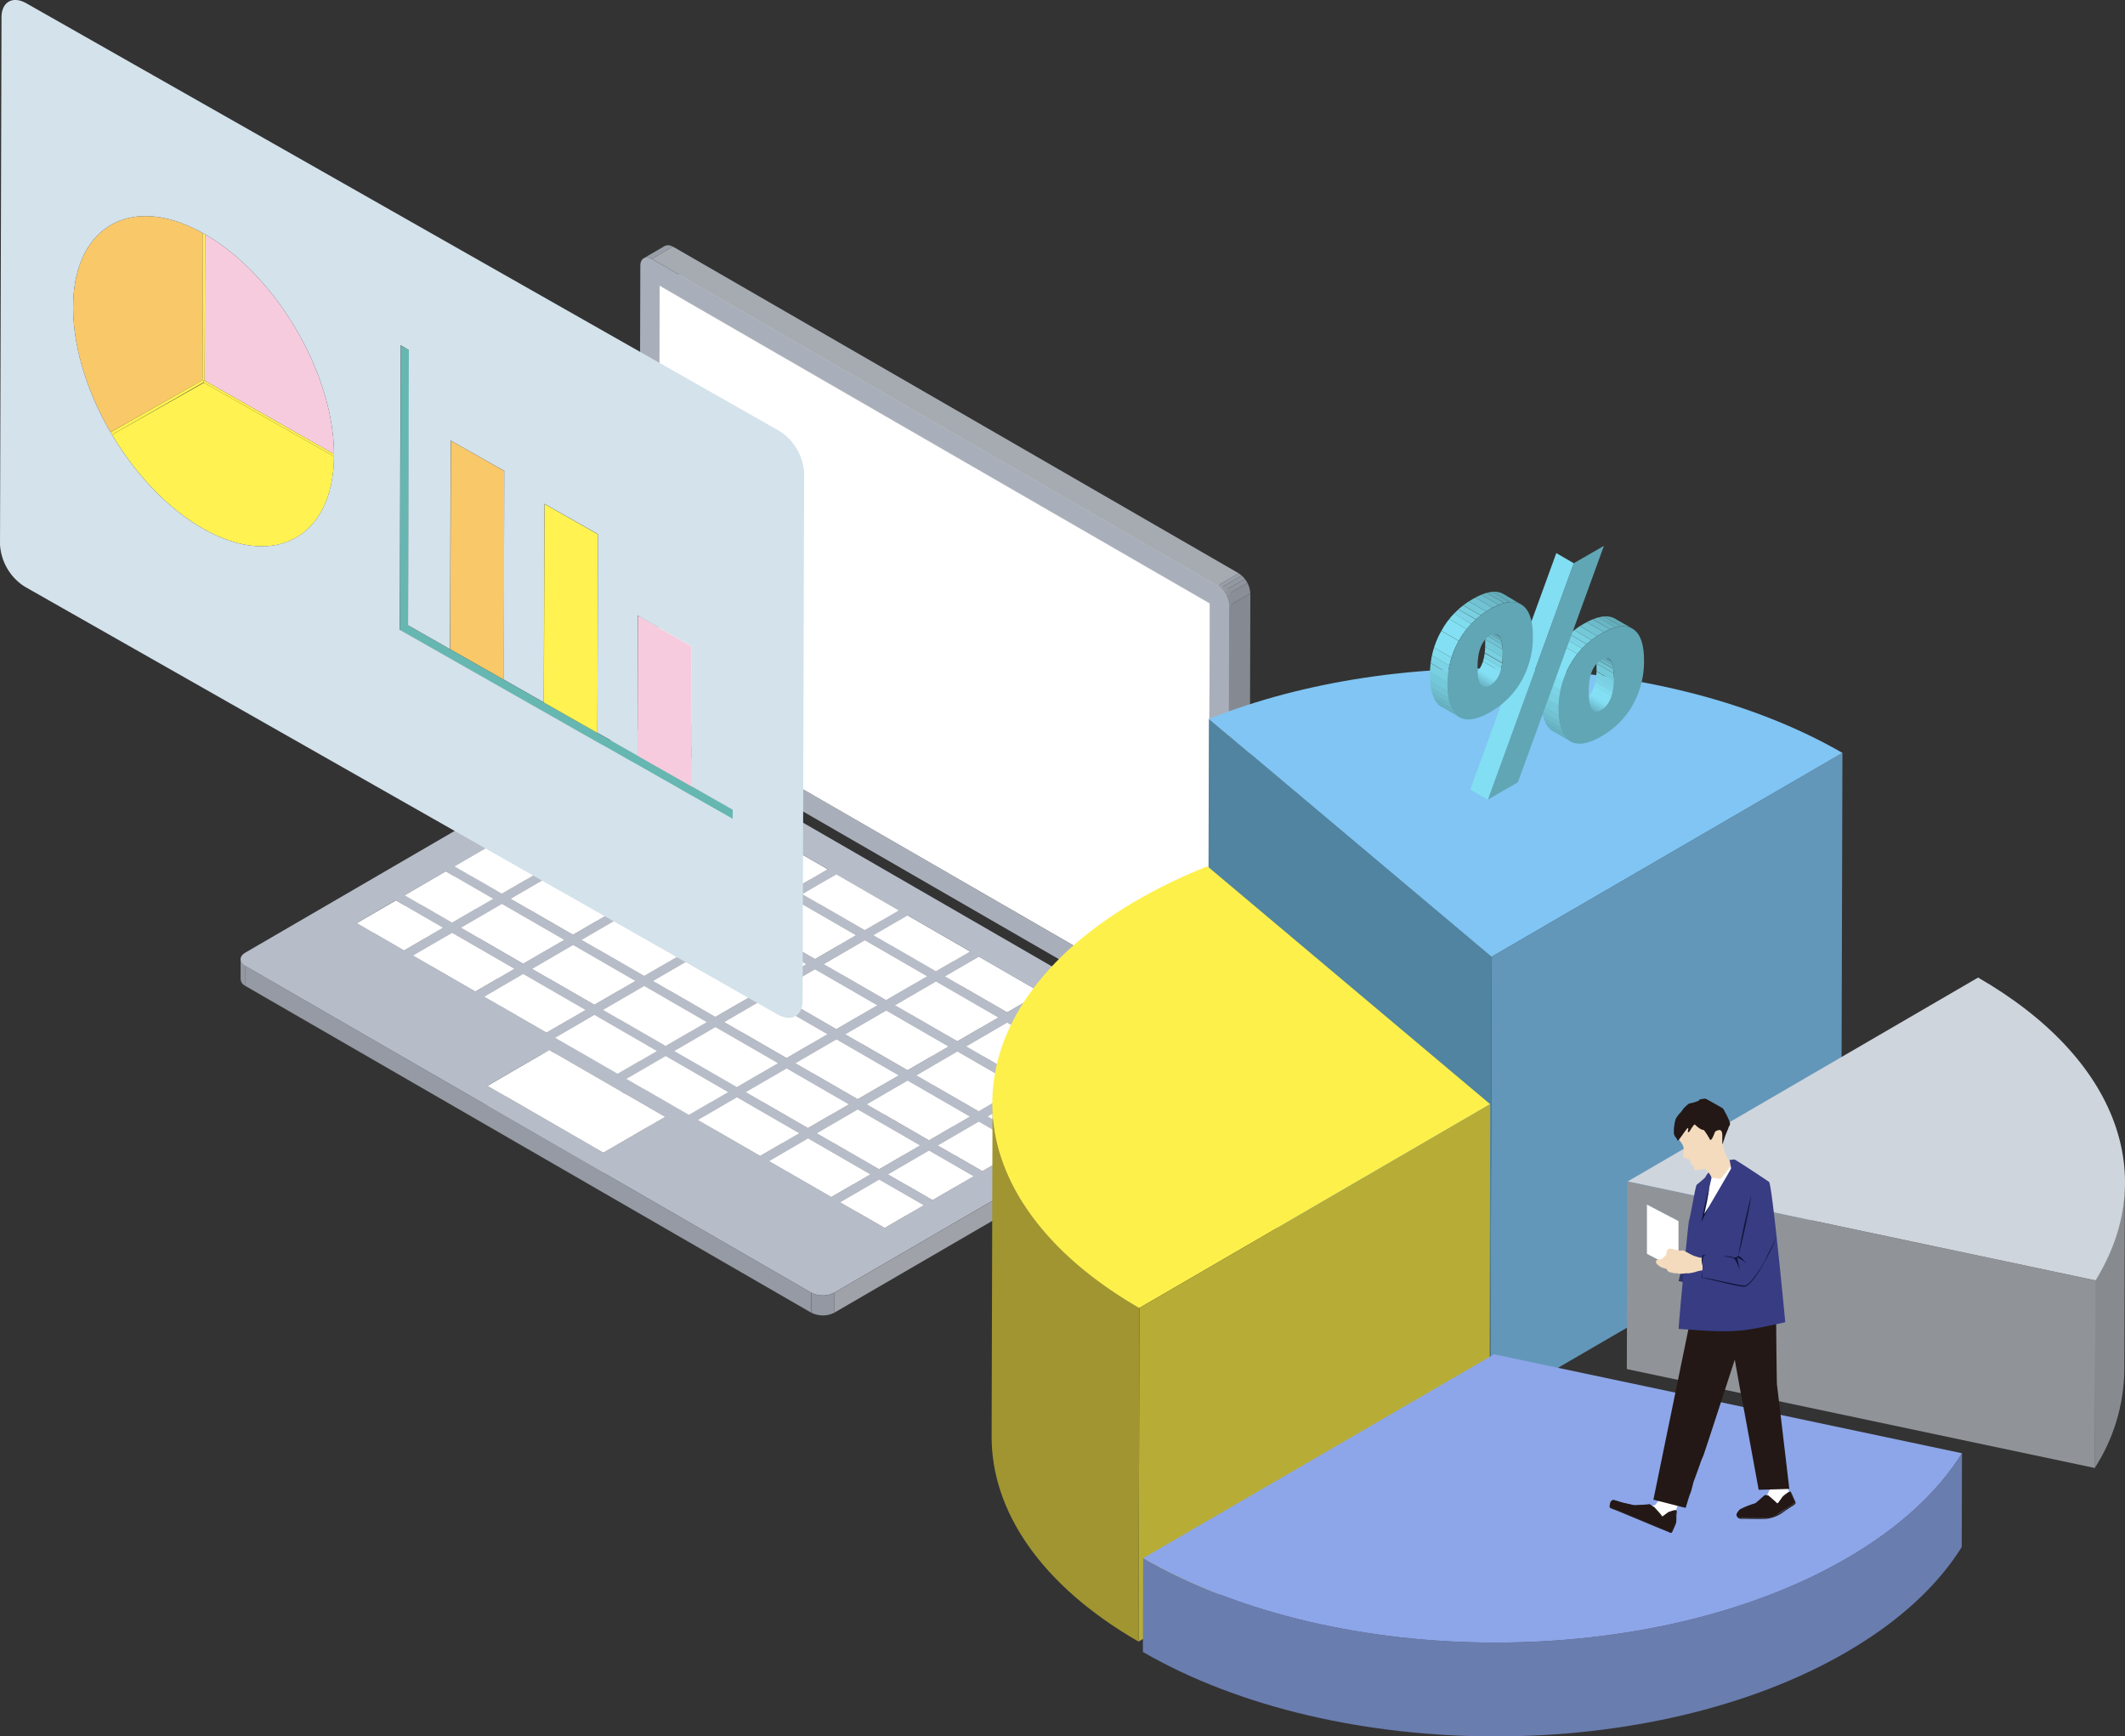
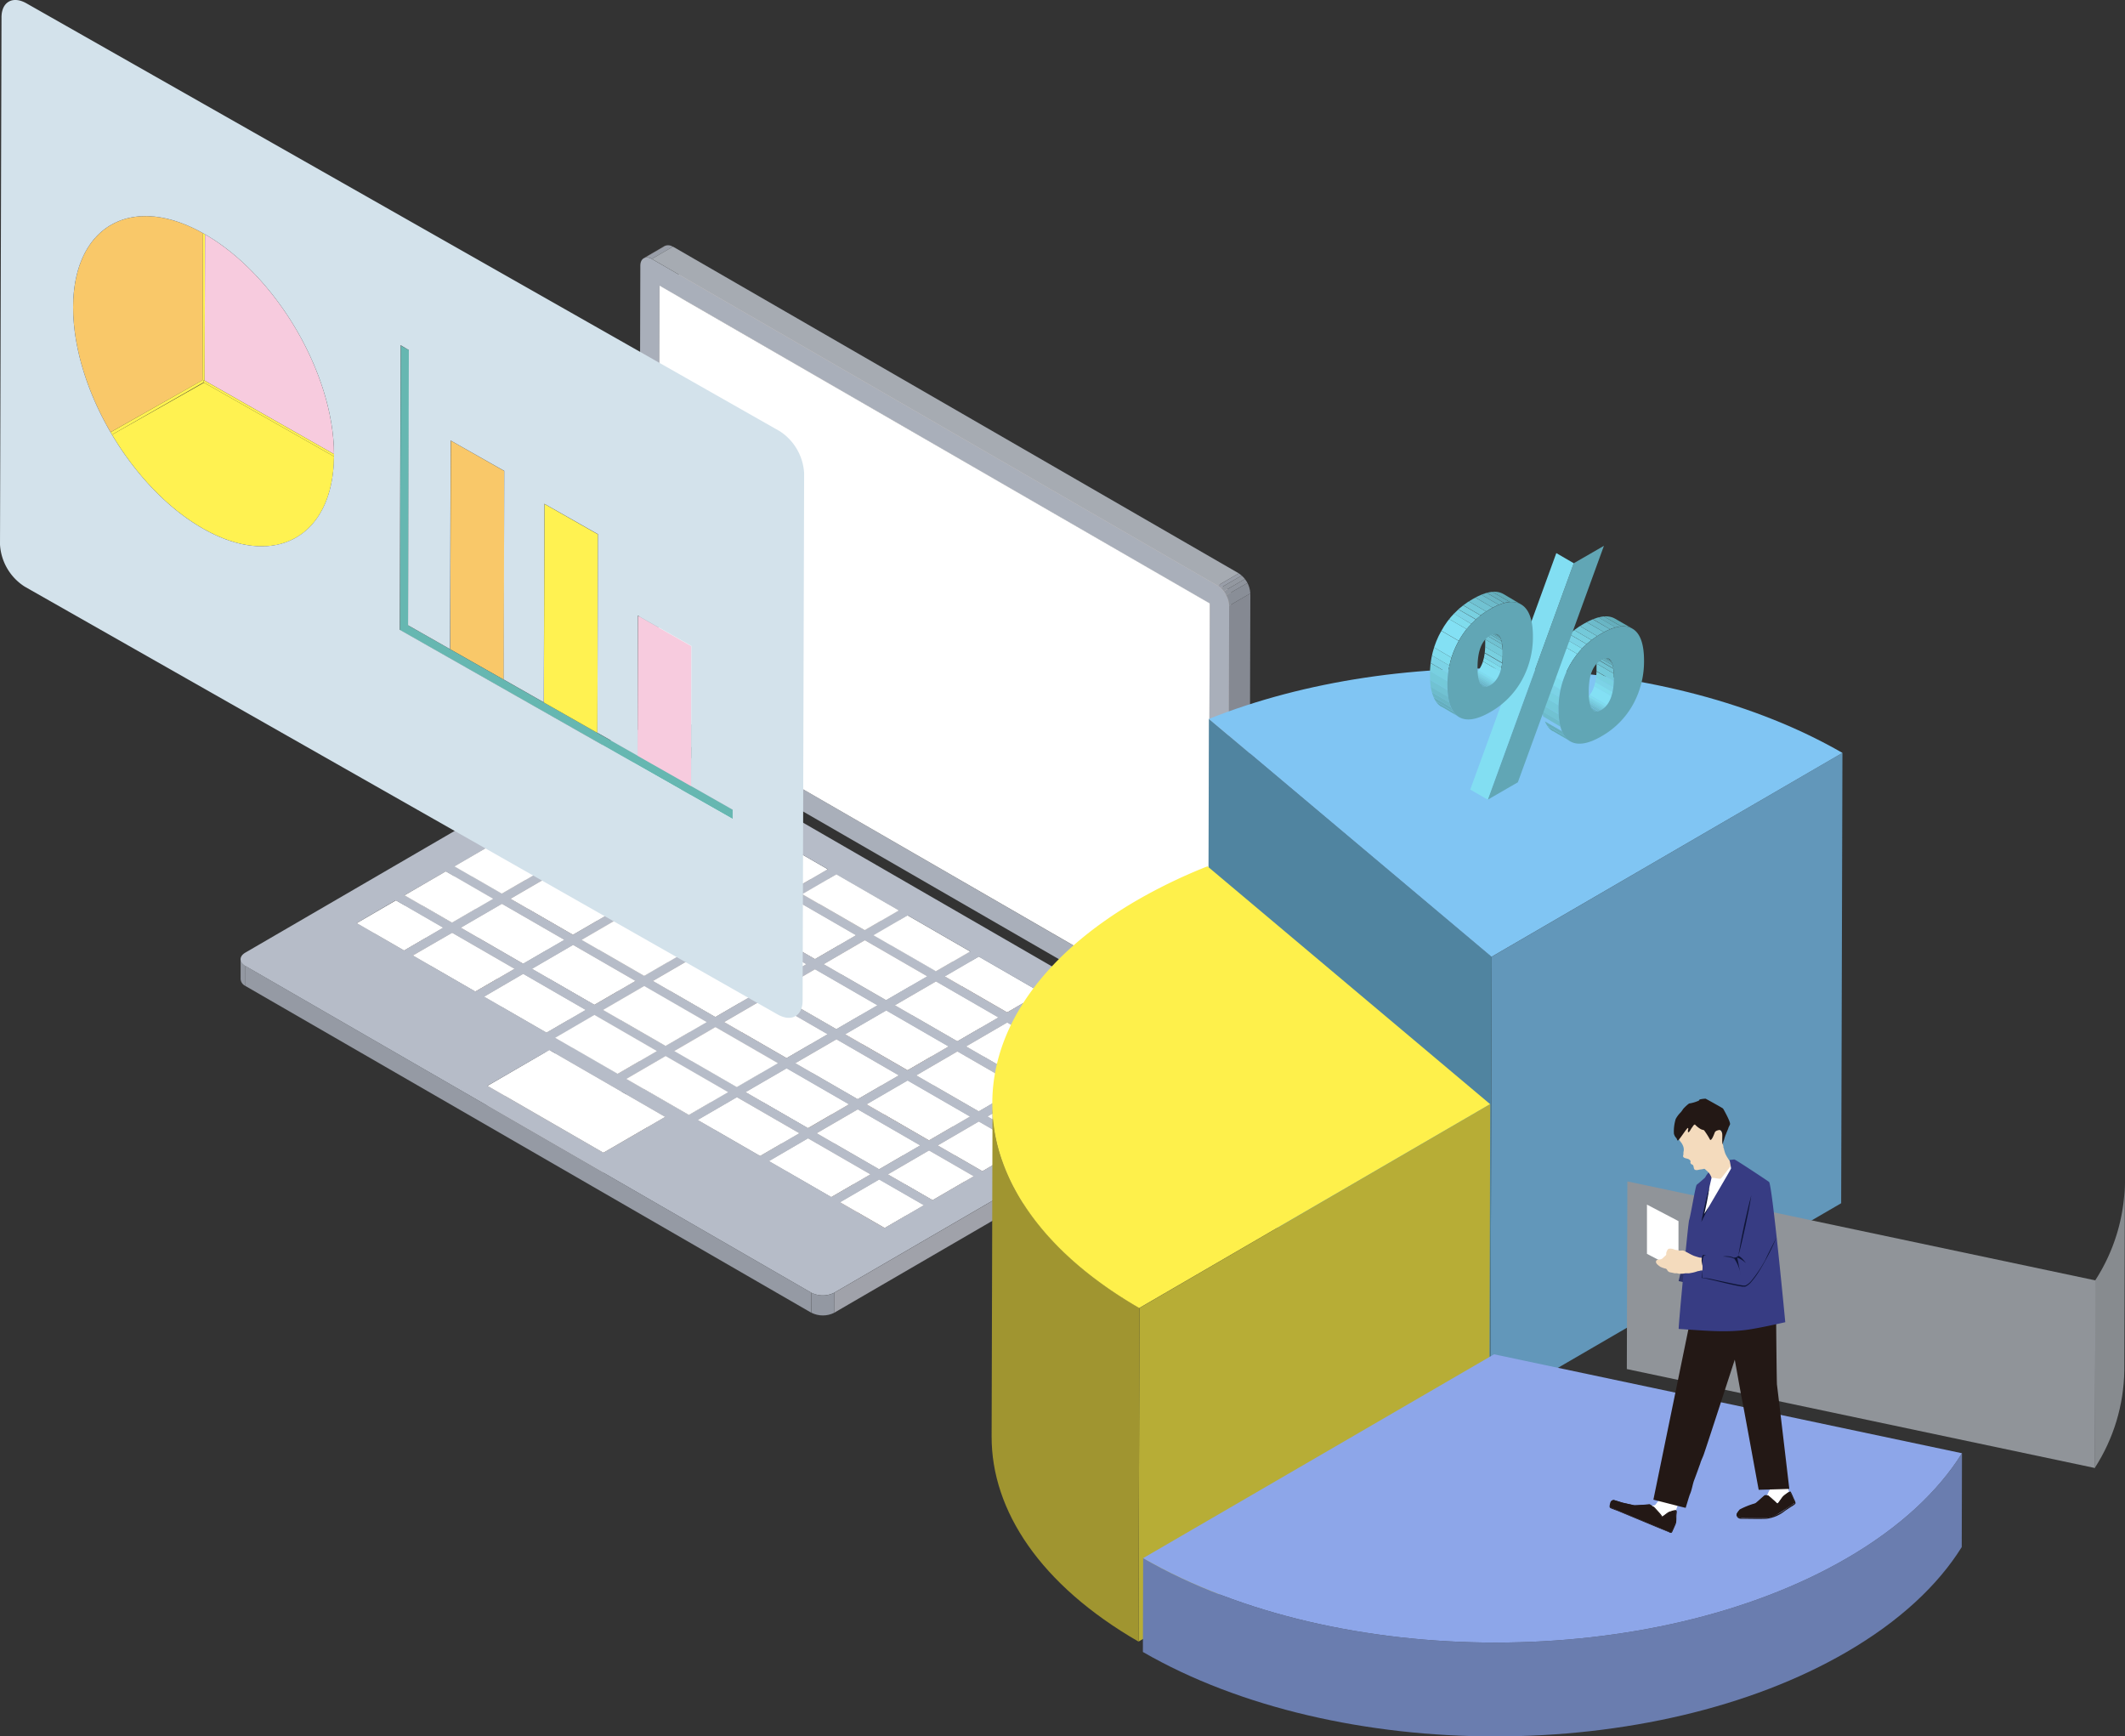
<svg xmlns="http://www.w3.org/2000/svg" viewBox="0 0 436.03 356.23">
  <rect x="0" y="0" width="436.03" height="356.23" fill="#333333" stroke="none" />
  <defs>
    <style>.cls-1{fill:none;}.cls-2{isolation:isolate;}.cls-3{fill:#858992;}.cls-4{clip-path:url(#clip-path);}.cls-5{fill:#a29894;}.cls-6{fill:#999ea8;}.cls-7{fill:#aba09d;}.cls-8{clip-path:url(#clip-path-2);}.cls-9{fill:#898e97;}.cls-10{fill:#d8cbc6;}.cls-11{fill:#b8ada9;}.cls-12{fill:#a9afba;}.cls-13{fill:#fff;}.cls-14{fill:#a6abb2;}.cls-15{clip-path:url(#clip-path-3);}.cls-16{fill:#9398a0;}.cls-17{fill:#8f949d;}.cls-18{fill:#9e9491;}.cls-19{fill:#959aa4;}.cls-20{fill:#c8bcb7;}.cls-21{fill:#cfc2be;}.cls-22{clip-path:url(#clip-path-4);}.cls-23{fill:#9398a2;}.cls-24{fill:#b6bcc8;}.cls-25{clip-path:url(#clip-path-5);}.cls-26{fill:#a0a2aa;}.cls-27{clip-path:url(#clip-path-6);}.cls-28{fill:#f9c869;}.cls-29{fill:#66b7b1;}.cls-30{fill:#fff251;}.cls-31{fill:#f7cbde;}.cls-32{fill:#d3e2eb;}.cls-33{fill:#6297ba;}.cls-34{fill:#5084a0;}.cls-35{fill:#80c5f3;}.cls-36{fill:#b7ad36;}.cls-37{clip-path:url(#clip-path-7);}.cls-38{fill:#a09530;}.cls-39{fill:#fef04b;}.cls-40{clip-path:url(#clip-path-8);}.cls-41{fill:#878b8f;}.cls-42{fill:#909499;}.cls-43{fill:#cfd5dc;}.cls-44{clip-path:url(#clip-path-9);}.cls-45{fill:#6a7daf;}.cls-46{fill:#8da6e9;}.cls-47{clip-path:url(#clip-path-10);}.cls-48{fill:#62abb7;}.cls-49{fill:#65aebd;}.cls-50{fill:#69b5c4;}.cls-51{fill:#6dbbcb;}.cls-52{fill:#71c2d2;}.cls-53{clip-path:url(#clip-path-11);}.cls-54{fill:#74c9d9;}.cls-55{fill:#78d0e0;}.cls-56{fill:#7cd3e6;}.cls-57{fill:#7fdced;}.cls-58{fill:#83e0f4;}.cls-59{clip-path:url(#clip-path-12);}.cls-60{fill:#61a6b5;}.cls-61{fill:#82def2;}.cls-62{clip-path:url(#clip-path-13);}.cls-63{clip-path:url(#clip-path-14);}.cls-64{clip-path:url(#clip-path-15);}.cls-65{fill:#2e336a;}.cls-66{fill:#231815;}.cls-67{fill:#f4dbbd;}.cls-68{fill:#373c83;}.cls-69{fill:#0f1537;}</style>
    <clipPath id="clip-path">
      <path class="cls-1" d="M132.05,53l4.34-2.53a1.7,1.7,0,0,1,1.7.17l-4.34,2.52A1.7,1.7,0,0,0,132.05,53Z" />
    </clipPath>
    <clipPath id="clip-path-2">
      <path class="cls-1" d="M255.6,213.08l-4.34,2.52a1.67,1.67,0,0,0,.7-1.53l4.34-2.52A1.67,1.67,0,0,1,255.6,213.08Z" />
    </clipPath>
    <clipPath id="clip-path-3">
      <path class="cls-1" d="M249.84,120.15l4.34-2.53a5.28,5.28,0,0,1,2.38,4.12l-4.35,2.52A5.21,5.21,0,0,0,249.84,120.15Z" />
    </clipPath>
    <clipPath id="clip-path-4">
      <path class="cls-1" d="M49.37,200.89v-4.11a1.69,1.69,0,0,0,1,1.39v4.11A1.7,1.7,0,0,1,49.37,200.89Z" />
    </clipPath>
    <clipPath id="clip-path-5">
      <path class="cls-1" d="M249.84,218.7v4.11a1.64,1.64,0,0,1-1,1.36v-4.11A1.64,1.64,0,0,0,249.84,218.7Z" />
    </clipPath>
    <clipPath id="clip-path-6">
      <path class="cls-1" d="M171.22,265.19l0,4.11a5.23,5.23,0,0,1-4.75,0v-4.11A5.25,5.25,0,0,0,171.22,265.19Z" />
    </clipPath>
    <clipPath id="clip-path-7">
      <path class="cls-1" d="M203.47,294.66l.19-68.43c0,15.24,10,30.5,30.15,42.12l-.2,68.43C213.48,325.16,203.42,309.9,203.47,294.66Z" />
    </clipPath>
    <clipPath id="clip-path-8">
      <path class="cls-1" d="M436,242.66l-.11,38.49a37.84,37.84,0,0,1-6.06,20l.1-38.49A37.82,37.82,0,0,0,436,242.66Z" />
    </clipPath>
    <clipPath id="clip-path-9">
      <path class="cls-1" d="M402.58,298.14l-.05,19.25c-4.9,7.85-12.77,15.22-23.61,21.52-39.75,23.1-104.41,23.1-144.41,0l.05-19.25c40,23.1,104.67,23.1,144.42,0C389.82,313.36,397.68,306,402.58,298.14Z" />
    </clipPath>
    <clipPath id="clip-path-10">
      <path class="cls-1" d="M327.07,145.86l-3.58-2.08a1.54,1.54,0,0,0,1.55-.2l3.58,2.08A1.52,1.52,0,0,1,327.07,145.86Z" />
    </clipPath>
    <clipPath id="clip-path-11">
      <path class="cls-1" d="M326.57,133.15l3.59,2.08c.68.4,1,1.65,1,3.77q0,5.17-2.57,6.66L325,143.58q2.58-1.49,2.57-6.66C327.6,134.8,327.26,133.54,326.57,133.15Z" />
    </clipPath>
    <clipPath id="clip-path-12">
      <path class="cls-1" d="M322.25,152.09,318.67,150l-.08,0q-2.32-1.42-2.33-6.47a18,18,0,0,1,2.33-9.16,16.86,16.86,0,0,1,6.41-6.41q4.14-2.4,6.46-1L335,129q-2.32-1.4-6.46,1a16.77,16.77,0,0,0-6.4,6.41,18.05,18.05,0,0,0-2.34,9.16q0,5,2.34,6.47Z" />
    </clipPath>
    <clipPath id="clip-path-13">
      <path class="cls-1" d="M304.22,140.81l-3.59-2.08a1.56,1.56,0,0,0,1.57-.2c1.72-1,2.57-3.18,2.56-6.56,0-2.15-.35-3.42-1-3.82l3.59,2.08c.69.4,1,1.68,1,3.83,0,3.37-.85,5.56-2.57,6.55A1.51,1.51,0,0,1,304.22,140.81Z" />
    </clipPath>
    <clipPath id="clip-path-14">
      <path class="cls-1" d="M299.41,147.09,295.82,145l-.07,0q-2.33-1.42-2.34-6.44a18,18,0,0,1,2.34-9.14l3.58,2.08a18.1,18.1,0,0,0-2.33,9.14c0,3.34.78,5.49,2.33,6.44Z" />
    </clipPath>
    <clipPath id="clip-path-15">
      <path class="cls-1" d="M308.52,121.88,312.1,124q-2.31-1.33-6.36,1a16.64,16.64,0,0,0-6.41,6.51l-3.58-2.08a16.62,16.62,0,0,1,6.4-6.51Q306.22,120.53,308.52,121.88Z" />
    </clipPath>
  </defs>
  <g id="レイヤー_2" data-name="レイヤー 2">
    <g id="レイヤー_1-2" data-name="レイヤー 1">
      <g class="cls-2">
        <polygon class="cls-3" points="135.32 58.6 139.66 56.08 139.42 142.24 135.08 144.76 135.32 58.6" />
        <g class="cls-2">
          <g class="cls-4">
            <g class="cls-2">
              <path class="cls-5" d="M132.05,53l4.34-2.53a1.48,1.48,0,0,1,.35-.13l-4.34,2.52a1.35,1.35,0,0,0-.35.14" />
              <path class="cls-6" d="M132.4,52.82l4.34-2.52a1.93,1.93,0,0,1,1.35.3l-4.34,2.52a1.94,1.94,0,0,0-1.35-.3" />
            </g>
          </g>
        </g>
        <polygon class="cls-7" points="135.08 144.76 139.42 142.24 252.33 207.43 247.99 209.95 135.08 144.76" />
        <g class="cls-2">
          <g class="cls-8">
            <g class="cls-2">
              <path class="cls-9" d="M252,214.07l4.34-2.52a1.67,1.67,0,0,1-.7,1.53l-4.34,2.52a1.67,1.67,0,0,0,.7-1.53" />
            </g>
          </g>
        </g>
        <polygon class="cls-10" points="135.32 58.6 139.66 56.08 252.58 121.27 248.23 123.79 135.32 58.6" />
        <polygon class="cls-11" points="248.23 123.79 252.58 121.27 252.33 207.43 247.99 209.95 248.23 123.79" />
        <path class="cls-12" d="M249.84,120.15a5.21,5.21,0,0,1,2.37,4.11L252,214.07c0,1.51-1.08,2.13-2.39,1.37l-116.09-67a5.26,5.26,0,0,1-2.38-4.11l.25-89.82c0-1.5,1.09-2.12,2.4-1.36ZM248,210l.24-86.16L135.32,58.6l-.24,86.16L248,210" />
        <polygon class="cls-13" points="248.23 123.79 247.99 209.95 135.08 144.76 135.32 58.6 248.23 123.79" />
        <polygon class="cls-3" points="252.21 124.26 256.56 121.74 256.3 211.55 251.96 214.07 252.21 124.26" />
        <polygon class="cls-14" points="133.75 53.12 138.09 50.6 254.18 117.62 249.84 120.15 133.75 53.12" />
        <g class="cls-2">
          <g class="cls-15">
            <g class="cls-2">
              <path class="cls-6" d="M249.84,120.15l4.34-2.53a3.68,3.68,0,0,1,.61.45l-4.34,2.52a4.07,4.07,0,0,0-.61-.44" />
              <path class="cls-16" d="M250.45,120.59l4.34-2.52a5,5,0,0,1,.66.71l-4.34,2.53a4.55,4.55,0,0,0-.66-.72" />
              <path class="cls-17" d="M251.11,121.31l4.34-2.53a6.2,6.2,0,0,1,.52.81l-4.35,2.52a6,6,0,0,0-.51-.8" />
              <path class="cls-9" d="M251.62,122.11l4.35-2.52a4.87,4.87,0,0,1,.59,2.15l-4.35,2.52a4.62,4.62,0,0,0-.59-2.15" />
            </g>
          </g>
        </g>
      </g>
      <g class="cls-2">
        <polygon class="cls-18" points="130.89 155.87 130.88 159.97 123.89 164.04 123.9 159.93 130.89 155.87" />
        <polygon class="cls-19" points="140.61 161.48 140.6 165.59 130.88 159.97 130.89 155.87 140.61 161.48" />
-         <polygon class="cls-20" points="140.61 161.48 140.6 165.59 133.61 169.65 133.62 165.54 140.61 161.48" />
        <polygon class="cls-21" points="133.62 165.54 133.61 169.65 123.89 164.04 123.9 159.93 133.62 165.54" />
        <polygon class="cls-13" points="123.9 159.93 130.89 155.87 140.61 161.48 133.62 165.54 123.9 159.93" />
        <polygon class="cls-18" points="122.13 160.96 122.11 165.07 113.67 169.97 113.69 165.87 122.13 160.96" />
        <polygon class="cls-18" points="142.4 162.51 142.39 166.62 135.4 170.68 135.41 166.57 142.4 162.51" />
        <polygon class="cls-19" points="131.84 166.57 131.83 170.68 122.11 165.07 122.13 160.96 131.84 166.57" />
        <polygon class="cls-19" points="155.22 169.91 155.21 174.02 142.39 166.62 142.4 162.51 155.22 169.91" />
        <polygon class="cls-21" points="123.4 171.48 123.39 175.59 113.67 169.97 113.69 165.87 123.4 171.48" />
        <polygon class="cls-20" points="131.84 166.57 131.83 170.68 123.39 175.59 123.4 171.48 131.84 166.57" />
        <polygon class="cls-18" points="111.91 166.9 111.9 171.01 103.45 175.91 103.47 171.81 111.91 166.9" />
        <polygon class="cls-18" points="133.63 167.6 133.62 171.71 125.18 176.62 125.19 172.51 133.63 167.6" />
        <polygon class="cls-19" points="121.63 172.51 121.62 176.62 111.9 171.01 111.91 166.9 121.63 172.51" />
        <polygon class="cls-13" points="135.41 166.57 142.4 162.51 155.22 169.91 148.23 173.97 135.41 166.57" />
        <polygon class="cls-20" points="155.22 169.91 155.21 174.02 148.22 178.08 148.23 173.97 155.22 169.91" />
        <polygon class="cls-21" points="148.23 173.97 148.22 178.08 135.4 170.68 135.41 166.57 148.23 173.97" />
        <polygon class="cls-18" points="157.01 170.94 157 175.05 150 179.11 150.02 175 157.01 170.94" />
        <polygon class="cls-19" points="146.45 175 146.44 179.11 133.62 171.71 133.63 167.6 146.45 175" />
        <polygon class="cls-13" points="103.47 171.81 111.91 166.9 121.63 172.51 113.18 177.41 103.47 171.81" />
        <polygon class="cls-20" points="121.63 172.51 121.61 176.62 113.17 181.52 113.18 177.41 121.63 172.51" />
        <polygon class="cls-21" points="113.18 177.41 113.17 181.52 103.45 175.91 103.47 171.81 113.18 177.41" />
        <polygon class="cls-18" points="101.69 172.84 101.68 176.95 93.23 181.85 93.25 177.74 101.69 172.84" />
        <polygon class="cls-19" points="169.83 178.34 169.81 182.45 157 175.05 157.01 170.94 169.83 178.34" />
        <polygon class="cls-18" points="123.42 173.54 123.4 177.65 114.96 182.56 114.97 178.45 123.42 173.54" />
        <polygon class="cls-19" points="111.41 178.45 111.4 182.56 101.68 176.95 101.69 172.84 111.41 178.45" />
        <polygon class="cls-20" points="146.45 175 146.44 179.11 138 184.02 138.01 179.91 146.45 175" />
        <polygon class="cls-21" points="138.01 179.91 138 184.02 125.18 176.62 125.19 172.51 138.01 179.91" />
        <polygon class="cls-18" points="148.24 176.04 148.23 180.15 139.79 185.05 139.8 180.94 148.24 176.04" />
        <polygon class="cls-19" points="136.24 180.94 136.22 185.05 123.4 177.65 123.42 173.54 136.24 180.94" />
        <polygon class="cls-21" points="162.84 182.41 162.82 186.51 150 179.11 150.02 175 162.84 182.41" />
        <polygon class="cls-20" points="169.83 178.34 169.81 182.45 162.82 186.51 162.84 182.41 169.83 178.34" />
        <polygon class="cls-13" points="150.02 175 157.01 170.94 169.83 178.34 162.84 182.41 150.02 175" />
        <polygon class="cls-18" points="171.62 179.38 171.6 183.49 164.61 187.55 164.63 183.44 171.62 179.38" />
        <polygon class="cls-19" points="161.06 183.44 161.05 187.55 148.23 180.15 148.24 176.04 161.06 183.44" />
        <polygon class="cls-21" points="102.97 183.35 102.95 187.46 93.24 181.85 93.25 177.74 102.97 183.35" />
        <polygon class="cls-20" points="111.41 178.45 111.4 182.56 102.95 187.46 102.97 183.35 111.41 178.45" />
        <polygon class="cls-18" points="91.47 178.78 91.46 182.88 83.02 187.79 83.03 183.68 91.47 178.78" />
        <polygon class="cls-18" points="113.2 179.48 113.18 183.59 104.74 188.5 104.75 184.39 113.2 179.48" />
        <polygon class="cls-19" points="101.19 184.39 101.18 188.5 91.46 182.88 91.47 178.78 101.19 184.39" />
        <polygon class="cls-21" points="127.79 185.85 127.78 189.96 114.96 182.56 114.97 178.45 127.79 185.85" />
        <polygon class="cls-20" points="136.24 180.94 136.22 185.05 127.78 189.96 127.79 185.85 136.24 180.94" />
        <polygon class="cls-19" points="184.43 186.78 184.42 190.89 171.6 183.49 171.62 179.38 184.43 186.78" />
        <polygon class="cls-18" points="138.02 181.97 138.01 186.08 129.57 190.99 129.58 186.88 138.02 181.97" />
        <polygon class="cls-19" points="126.02 186.88 126 190.99 113.18 183.59 113.2 179.48 126.02 186.88" />
        <polygon class="cls-13" points="139.8 180.94 148.24 176.04 161.06 183.44 152.62 188.34 139.8 180.94" />
        <polygon class="cls-21" points="152.62 188.34 152.61 192.45 139.79 185.05 139.8 180.94 152.62 188.34" />
        <polygon class="cls-20" points="161.06 183.44 161.05 187.55 152.61 192.45 152.62 188.34 161.06 183.44" />
        <polygon class="cls-18" points="162.85 184.47 162.84 188.58 154.4 193.49 154.41 189.38 162.85 184.47" />
        <polygon class="cls-19" points="150.84 189.38 150.83 193.49 138.01 186.08 138.02 181.97 150.84 189.38" />
        <polygon class="cls-21" points="92.75 189.29 92.73 193.4 83.02 187.79 83.03 183.68 92.75 189.29" />
        <polygon class="cls-20" points="101.19 184.39 101.18 188.5 92.73 193.4 92.75 189.29 101.19 184.39" />
        <polygon class="cls-18" points="81.25 184.72 81.24 188.82 73.19 193.5 73.2 189.4 81.25 184.72" />
        <polygon class="cls-18" points="102.98 185.42 102.97 189.53 94.52 194.43 94.53 190.32 102.98 185.42" />
        <polygon class="cls-19" points="90.97 190.32 90.96 194.43 81.24 188.82 81.25 184.72 90.97 190.32" />
        <polygon class="cls-20" points="184.43 186.78 184.42 190.89 177.43 194.95 177.44 190.84 184.43 186.78" />
        <polygon class="cls-21" points="177.44 190.84 177.43 194.95 164.61 187.55 164.62 183.44 177.44 190.84" />
        <polygon class="cls-18" points="186.22 187.81 186.21 191.92 179.22 195.98 179.23 191.87 186.22 187.81" />
        <polygon class="cls-19" points="175.67 191.87 175.66 195.98 162.84 188.58 162.85 184.47 175.67 191.87" />
        <polygon class="cls-13" points="104.75 184.39 113.2 179.48 126.02 186.88 117.57 191.79 104.75 184.39" />
        <polygon class="cls-21" points="117.57 191.79 117.56 195.9 104.74 188.5 104.75 184.39 117.57 191.79" />
        <polygon class="cls-20" points="126.02 186.88 126 190.99 117.56 195.9 117.57 191.79 126.02 186.88" />
        <polygon class="cls-18" points="127.8 187.91 127.79 192.02 119.35 196.93 119.36 192.82 127.8 187.91" />
        <polygon class="cls-19" points="115.8 192.82 115.78 196.93 102.97 189.53 102.98 185.42 115.8 192.82" />
        <polygon class="cls-20" points="150.84 189.38 150.83 193.49 142.39 198.39 142.4 194.28 150.84 189.38" />
        <polygon class="cls-21" points="142.4 194.28 142.39 198.39 129.57 190.99 129.58 186.88 142.4 194.28" />
        <polygon class="cls-13" points="129.58 186.88 138.02 181.97 150.84 189.38 142.4 194.28 129.58 186.88" />
        <polygon class="cls-19" points="199.04 195.21 199.03 199.32 186.21 191.92 186.22 187.81 199.04 195.21" />
        <polygon class="cls-21" points="82.92 195.01 82.9 199.12 73.19 193.5 73.2 189.4 82.92 195.01" />
        <polygon class="cls-13" points="73.2 189.4 81.25 184.72 90.97 190.32 82.92 195.01 73.2 189.4" />
        <polygon class="cls-20" points="90.97 190.32 90.96 194.43 82.9 199.12 82.92 195.01 90.97 190.32" />
        <polygon class="cls-18" points="152.63 190.41 152.62 194.52 144.18 199.42 144.19 195.31 152.63 190.41" />
        <polygon class="cls-19" points="140.62 195.31 140.61 199.42 127.79 192.02 127.8 187.91 140.62 195.31" />
        <polygon class="cls-18" points="92.76 191.36 92.75 195.47 84.69 200.15 84.7 196.04 92.76 191.36" />
        <polygon class="cls-13" points="154.41 189.38 162.85 184.47 175.67 191.87 167.23 196.78 154.41 189.38" />
        <polygon class="cls-21" points="167.23 196.78 167.22 200.89 154.4 193.49 154.41 189.38 167.23 196.78" />
        <polygon class="cls-20" points="175.67 191.87 175.66 195.98 167.22 200.89 167.23 196.78 175.67 191.87" />
        <polygon class="cls-18" points="177.46 192.9 177.44 197.01 169 201.92 169.01 197.81 177.46 192.9" />
        <polygon class="cls-19" points="165.45 197.81 165.44 201.92 152.62 194.52 152.63 190.41 165.45 197.81" />
        <polygon class="cls-20" points="115.8 192.82 115.78 196.93 107.34 201.84 107.35 197.73 115.8 192.82" />
        <polygon class="cls-13" points="94.53 190.32 102.98 185.42 115.8 192.82 107.35 197.73 94.53 190.32" />
        <polygon class="cls-21" points="107.35 197.73 107.34 201.84 94.52 194.43 94.53 190.32 107.35 197.73" />
        <g class="cls-2">
          <g class="cls-22">
            <g class="cls-2">
              <path class="cls-23" d="M50.37,198.17v4.11a1.7,1.7,0,0,1-1-1.39v-4.11a1.69,1.69,0,0,0,1,1.39" />
            </g>
          </g>
        </g>
        <polygon class="cls-18" points="117.58 193.85 117.57 197.96 109.13 202.87 109.14 198.76 117.58 193.85" />
        <polygon class="cls-19" points="105.58 198.76 105.56 202.87 92.75 195.47 92.76 191.36 105.58 198.76" />
        <polygon class="cls-21" points="192.05 199.27 192.04 203.38 179.22 195.98 179.23 191.87 192.05 199.27" />
        <polygon class="cls-20" points="199.04 195.21 199.03 199.32 192.04 203.38 192.05 199.27 199.04 195.21" />
        <polygon class="cls-18" points="200.83 196.24 200.82 200.35 193.83 204.41 193.84 200.31 200.83 196.24" />
        <polygon class="cls-19" points="190.28 200.31 190.26 204.41 177.44 197.01 177.46 192.9 190.28 200.31" />
        <polygon class="cls-20" points="140.62 195.31 140.61 199.42 132.17 204.33 132.18 200.22 140.62 195.31" />
        <polygon class="cls-21" points="132.18 200.22 132.17 204.33 119.35 196.93 119.36 192.82 132.18 200.22" />
        <polygon class="cls-18" points="142.41 196.35 142.4 200.46 133.96 205.36 133.97 201.25 142.41 196.35" />
        <polygon class="cls-19" points="130.4 201.25 130.39 205.36 117.57 197.96 117.58 193.85 130.4 201.25" />
        <polygon class="cls-20" points="165.45 197.81 165.44 201.92 157 206.82 157.01 202.72 165.45 197.81" />
        <polygon class="cls-21" points="157.01 202.72 157 206.82 144.18 199.42 144.19 195.31 157.01 202.72" />
        <polygon class="cls-13" points="144.19 195.31 152.63 190.41 165.45 197.81 157.01 202.72 144.19 195.31" />
        <polygon class="cls-19" points="213.65 203.64 213.64 207.75 200.82 200.35 200.83 196.24 213.65 203.64" />
        <polygon class="cls-13" points="84.7 196.04 92.76 191.36 105.58 198.76 97.52 203.44 84.7 196.04" />
        <polygon class="cls-20" points="105.58 198.76 105.56 202.87 97.51 207.55 97.52 203.44 105.58 198.76" />
        <polygon class="cls-21" points="97.52 203.44 97.51 207.55 84.69 200.15 84.7 196.04 97.52 203.44" />
        <polygon class="cls-18" points="167.24 198.84 167.23 202.95 158.78 207.86 158.79 203.75 167.24 198.84" />
        <polygon class="cls-19" points="155.23 203.75 155.22 207.86 142.4 200.46 142.41 196.35 155.23 203.75" />
        <polygon class="cls-18" points="107.36 199.79 107.35 203.9 99.3 208.58 99.31 204.47 107.36 199.79" />
        <polygon class="cls-21" points="181.83 205.21 181.82 209.32 169 201.92 169.01 197.81 181.83 205.21" />
        <polygon class="cls-20" points="190.28 200.31 190.26 204.41 181.82 209.32 181.83 205.21 190.28 200.31" />
        <polygon class="cls-13" points="169.01 197.81 177.46 192.9 190.28 200.31 181.83 205.21 169.01 197.81" />
        <polygon class="cls-18" points="192.06 201.34 192.05 205.45 183.61 210.35 183.62 206.24 192.06 201.34" />
        <polygon class="cls-19" points="180.06 206.24 180.05 210.35 167.23 202.95 167.24 198.84 180.06 206.24" />
        <polygon class="cls-13" points="109.14 198.76 117.58 193.85 130.4 201.25 121.96 206.16 109.14 198.76" />
        <polygon class="cls-21" points="121.96 206.16 121.95 210.27 109.13 202.87 109.14 198.76 121.96 206.16" />
        <polygon class="cls-20" points="130.4 201.25 130.39 205.36 121.95 210.27 121.96 206.16 130.4 201.25" />
        <polygon class="cls-18" points="132.19 202.29 132.18 206.4 123.74 211.3 123.75 207.19 132.19 202.29" />
        <polygon class="cls-19" points="120.19 207.19 120.17 211.3 107.35 203.9 107.36 199.79 120.19 207.19" />
        <polygon class="cls-13" points="193.84 200.31 200.83 196.24 213.65 203.64 206.66 207.71 193.84 200.31" />
        <polygon class="cls-21" points="206.66 207.71 206.65 211.81 193.83 204.41 193.84 200.31 206.66 207.71" />
        <polygon class="cls-20" points="213.65 203.64 213.64 207.75 206.65 211.81 206.66 207.71 213.65 203.64" />
        <polygon class="cls-18" points="215.44 204.68 215.42 208.79 208.43 212.85 208.45 208.74 215.44 204.68" />
        <polygon class="cls-19" points="204.88 208.74 204.87 212.85 192.05 205.45 192.06 201.34 204.88 208.74" />
        <polygon class="cls-21" points="146.79 208.66 146.78 212.76 133.96 205.36 133.97 201.25 146.79 208.66" />
        <polygon class="cls-13" points="133.97 201.25 142.41 196.35 155.23 203.75 146.79 208.66 133.97 201.25" />
        <polygon class="cls-20" points="155.23 203.75 155.22 207.86 146.78 212.76 146.79 208.66 155.23 203.75" />
        <polygon class="cls-18" points="157.02 204.78 157.01 208.89 148.56 213.8 148.58 209.69 157.02 204.78" />
        <polygon class="cls-19" points="145.01 209.69 145 213.8 132.18 206.4 132.19 202.29 145.01 209.69" />
        <polygon class="cls-21" points="171.62 211.15 171.6 215.26 158.78 207.86 158.79 203.75 171.62 211.15" />
        <polygon class="cls-20" points="180.06 206.24 180.05 210.35 171.6 215.26 171.62 211.15 180.06 206.24" />
        <polygon class="cls-13" points="158.79 203.75 167.24 198.84 180.06 206.24 171.62 211.15 158.79 203.75" />
        <polygon class="cls-19" points="228.25 212.08 228.24 216.19 215.42 208.79 215.44 204.68 228.25 212.08" />
        <polygon class="cls-21" points="112.13 211.87 112.12 215.98 99.3 208.58 99.31 204.47 112.13 211.87" />
        <polygon class="cls-20" points="120.18 207.19 120.17 211.3 112.12 215.98 112.13 211.87 120.18 207.19" />
        <polygon class="cls-13" points="99.31 204.47 107.36 199.79 120.18 207.19 112.13 211.87 99.31 204.47" />
        <polygon class="cls-18" points="181.85 207.28 181.83 211.38 173.39 216.29 173.4 212.18 181.85 207.28" />
        <polygon class="cls-19" points="169.84 212.18 169.83 216.29 157.01 208.89 157.02 204.78 169.84 212.18" />
        <polygon class="cls-18" points="121.97 208.22 121.96 212.33 113.91 217.01 113.92 212.91 121.97 208.22" />
        <polygon class="cls-21" points="196.44 213.64 196.43 217.75 183.61 210.35 183.62 206.24 196.44 213.64" />
        <polygon class="cls-13" points="183.62 206.24 192.06 201.34 204.88 208.74 196.44 213.64 183.62 206.24" />
        <polygon class="cls-20" points="204.88 208.74 204.87 212.85 196.43 217.75 196.44 213.64 204.88 208.74" />
        <polygon class="cls-18" points="206.67 209.77 206.66 213.88 198.22 218.79 198.23 214.68 206.67 209.77" />
        <polygon class="cls-19" points="194.66 214.68 194.65 218.79 181.83 211.38 181.85 207.28 194.66 214.68" />
        <polygon class="cls-20" points="145.01 209.69 145 213.8 136.56 218.7 136.57 214.59 145.01 209.69" />
        <polygon class="cls-21" points="136.57 214.59 136.56 218.7 123.74 211.3 123.75 207.19 136.57 214.59" />
        <polygon class="cls-18" points="146.8 210.72 146.79 214.83 138.34 219.74 138.36 215.63 146.8 210.72" />
        <polygon class="cls-19" points="134.79 215.63 134.78 219.74 121.96 212.33 121.97 208.22 134.79 215.63" />
        <polygon class="cls-21" points="221.26 216.14 221.25 220.25 208.43 212.85 208.45 208.74 221.26 216.14" />
        <polygon class="cls-13" points="208.45 208.74 215.44 204.68 228.26 212.08 221.26 216.14 208.45 208.74" />
        <polygon class="cls-20" points="228.26 212.08 228.24 216.19 221.25 220.25 221.26 216.14 228.26 212.08" />
        <polygon class="cls-18" points="230.04 213.11 230.03 217.22 223.04 221.28 223.05 217.17 230.04 213.11" />
        <polygon class="cls-19" points="219.49 217.17 219.48 221.28 206.66 213.88 206.67 209.77 219.49 217.17" />
        <polygon class="cls-13" points="148.58 209.69 157.02 204.78 169.84 212.18 161.4 217.09 148.58 209.69" />
        <polygon class="cls-20" points="169.84 212.18 169.83 216.29 161.38 221.2 161.4 217.09 169.84 212.18" />
        <polygon class="cls-21" points="161.4 217.09 161.38 221.2 148.56 213.8 148.58 209.69 161.4 217.09" />
        <polygon class="cls-18" points="171.63 213.22 171.62 217.32 163.17 222.23 163.18 218.12 171.63 213.22" />
        <polygon class="cls-19" points="159.62 218.12 159.61 222.23 146.79 214.83 146.8 210.72 159.62 218.12" />
        <polygon class="cls-19" points="239.23 218.41 239.22 222.52 230.03 217.22 230.04 213.11 239.23 218.41" />
        <polygon class="cls-13" points="173.4 212.18 181.85 207.28 194.66 214.68 186.22 219.58 173.4 212.18" />
        <polygon class="cls-21" points="186.22 219.58 186.21 223.69 173.39 216.29 173.4 212.18 186.22 219.58" />
        <polygon class="cls-20" points="194.66 214.68 194.65 218.78 186.21 223.69 186.22 219.58 194.66 214.68" />
        <polygon class="cls-20" points="134.79 215.63 134.78 219.74 126.73 224.42 126.74 220.31 134.79 215.63" />
        <polygon class="cls-21" points="126.74 220.31 126.73 224.42 113.91 217.01 113.92 212.91 126.74 220.31" />
        <polygon class="cls-18" points="196.45 215.71 196.44 219.82 188 224.72 188.01 220.62 196.45 215.71" />
        <polygon class="cls-19" points="184.44 220.62 184.43 224.72 171.62 217.32 171.63 213.22 184.44 220.62" />
        <polygon class="cls-18" points="136.58 216.66 136.57 220.77 128.51 225.45 128.53 221.34 136.58 216.66" />
        <polygon class="cls-20" points="219.49 217.17 219.48 221.28 211.04 226.19 211.05 222.08 219.49 217.17" />
        <polygon class="cls-21" points="211.05 222.08 211.04 226.19 198.22 218.78 198.23 214.68 211.05 222.08" />
        <polygon class="cls-13" points="198.23 214.68 206.67 209.77 219.49 217.17 211.05 222.08 198.23 214.68" />
        <polygon class="cls-21" points="232.24 222.47 232.22 226.58 223.04 221.28 223.05 217.17 232.24 222.47" />
        <polygon class="cls-20" points="239.23 218.41 239.22 222.52 232.22 226.58 232.24 222.47 239.23 218.41" />
        <polygon class="cls-13" points="230.04 213.11 239.23 218.41 232.24 222.47 223.05 217.17 230.04 213.11" />
        <polygon class="cls-18" points="112.71 215.41 112.69 219.52 100.03 226.88 100.04 222.77 112.71 215.41" />
        <polygon class="cls-18" points="221.28 218.21 221.27 222.31 212.82 227.22 212.84 223.11 221.28 218.21" />
        <polygon class="cls-19" points="209.27 223.11 209.26 227.22 196.44 219.82 196.45 215.71 209.27 223.11" />
        <polygon class="cls-21" points="151.18 223.03 151.16 227.14 138.34 219.74 138.36 215.63 151.18 223.03" />
        <polygon class="cls-20" points="159.62 218.12 159.61 222.23 151.16 227.14 151.18 223.03 159.62 218.12" />
        <polygon class="cls-19" points="230.46 223.51 230.45 227.62 221.27 222.31 221.28 218.21 230.46 223.51" />
        <polygon class="cls-18" points="161.41 219.15 161.4 223.26 152.95 228.17 152.96 224.06 161.41 219.15" />
        <polygon class="cls-19" points="149.4 224.06 149.39 228.17 136.57 220.77 136.58 216.66 149.4 224.06" />
        <polygon class="cls-21" points="176 225.52 175.99 229.63 163.17 222.23 163.18 218.12 176 225.52" />
        <polygon class="cls-13" points="163.18 218.12 171.63 213.22 184.44 220.62 176 225.52 163.18 218.12" />
        <polygon class="cls-20" points="184.44 220.62 184.43 224.72 175.99 229.63 176 225.52 184.44 220.62" />
        <polygon class="cls-18" points="186.23 221.65 186.22 225.76 177.78 230.66 177.79 226.55 186.23 221.65" />
        <polygon class="cls-19" points="174.22 226.55 174.21 230.66 161.4 223.26 161.41 219.15 174.22 226.55" />
        <polygon class="cls-20" points="209.27 223.11 209.26 227.22 200.82 232.13 200.83 228.02 209.27 223.11" />
        <polygon class="cls-21" points="200.83 228.02 200.82 232.13 188 224.72 188.01 220.62 200.83 228.02" />
        <polygon class="cls-13" points="188.01 220.62 196.45 215.71 209.27 223.11 200.83 228.02 188.01 220.62" />
        <polygon class="cls-20" points="230.46 223.51 230.45 227.62 222.01 232.52 222.02 228.41 230.46 223.51" />
        <polygon class="cls-21" points="222.02 228.41 222.01 232.52 212.82 227.22 212.84 223.11 222.02 228.41" />
        <polygon class="cls-13" points="212.84 223.11 221.28 218.21 230.46 223.51 222.02 228.41 212.84 223.11" />
        <polygon class="cls-20" points="149.4 224.06 149.39 228.17 141.33 232.85 141.35 228.74 149.4 224.06" />
        <polygon class="cls-21" points="141.35 228.74 141.33 232.85 128.51 225.45 128.53 221.34 141.35 228.74" />
        <polygon class="cls-18" points="211.06 224.14 211.05 228.25 202.6 233.16 202.62 229.05 211.06 224.14" />
        <polygon class="cls-19" points="199.05 229.05 199.04 233.16 186.22 225.76 186.23 221.65 199.05 229.05" />
        <polygon class="cls-19" points="136.49 229.14 136.48 233.25 112.69 219.52 112.71 215.41 136.49 229.14" />
        <polygon class="cls-19" points="220.24 229.44 220.23 233.55 211.05 228.25 211.06 224.14 220.24 229.44" />
        <polygon class="cls-18" points="151.19 225.09 151.18 229.2 143.12 233.88 143.13 229.77 151.19 225.09" />
        <polygon class="cls-13" points="152.96 224.06 161.41 219.15 174.22 226.55 165.78 231.46 152.96 224.06" />
        <polygon class="cls-20" points="174.22 226.55 174.21 230.66 165.77 235.57 165.78 231.46 174.22 226.55" />
        <polygon class="cls-21" points="165.78 231.46 165.77 235.57 152.95 228.17 152.96 224.06 165.78 231.46" />
        <polygon class="cls-18" points="176.01 227.59 176 231.7 167.56 236.6 167.57 232.49 176.01 227.59" />
        <polygon class="cls-19" points="164.01 232.49 163.99 236.6 151.18 229.2 151.19 225.09 164.01 232.49" />
        <polygon class="cls-20" points="199.05 229.05 199.04 233.16 190.6 238.06 190.61 233.96 199.05 229.05" />
        <polygon class="cls-13" points="177.79 226.55 186.23 221.65 199.05 229.05 190.61 233.96 177.79 226.55" />
        <polygon class="cls-21" points="190.61 233.96 190.6 238.06 177.78 230.66 177.79 226.55 190.61 233.96" />
        <polygon class="cls-21" points="211.8 234.35 211.79 238.46 202.6 233.16 202.62 229.05 211.8 234.35" />
        <polygon class="cls-20" points="220.24 229.44 220.23 233.55 211.79 238.46 211.8 234.35 220.24 229.44" />
        <polygon class="cls-13" points="202.62 229.05 211.06 224.14 220.24 229.44 211.8 234.35 202.62 229.05" />
        <polygon class="cls-18" points="200.84 230.08 200.83 234.19 192.39 239.1 192.4 234.99 200.84 230.08" />
        <polygon class="cls-19" points="188.83 234.99 188.82 239.1 176 231.7 176.01 227.59 188.83 234.99" />
        <polygon class="cls-19" points="210.02 235.38 210.01 239.49 200.83 234.19 200.84 230.08 210.02 235.38" />
        <polygon class="cls-21" points="123.82 236.5 123.81 240.61 100.03 226.88 100.04 222.77 123.82 236.5" />
        <polygon class="cls-13" points="136.49 229.14 123.82 236.5 100.04 222.77 112.71 215.41 136.49 229.14" />
        <polygon class="cls-20" points="136.49 229.14 136.48 233.25 123.81 240.61 123.82 236.5 136.49 229.14" />
        <polygon class="cls-20" points="164.01 232.49 163.99 236.6 155.94 241.28 155.95 237.17 164.01 232.49" />
        <polygon class="cls-13" points="143.13 229.77 151.19 225.09 164.01 232.49 155.95 237.17 143.13 229.77" />
        <polygon class="cls-21" points="155.95 237.17 155.94 241.28 143.12 233.88 143.13 229.77 155.95 237.17" />
        <polygon class="cls-18" points="165.79 233.53 165.78 237.63 157.73 242.31 157.74 238.21 165.79 233.53" />
        <polygon class="cls-21" points="180.39 239.9 180.38 244 167.56 236.6 167.57 232.49 180.39 239.9" />
        <polygon class="cls-13" points="167.57 232.49 176.01 227.59 188.83 234.99 180.39 239.9 167.57 232.49" />
        <polygon class="cls-20" points="188.83 234.99 188.82 239.1 180.38 244 180.39 239.9 188.83 234.99" />
        <polygon class="cls-13" points="192.4 234.99 200.84 230.08 210.02 235.38 201.58 240.29 192.4 234.99" />
        <polygon class="cls-20" points="210.02 235.38 210.01 239.49 201.57 244.4 201.58 240.29 210.02 235.38" />
        <polygon class="cls-21" points="201.58 240.29 201.57 244.4 192.39 239.1 192.4 234.99 201.58 240.29" />
        <polygon class="cls-18" points="190.62 236.02 190.61 240.13 182.17 245.04 182.18 240.93 190.62 236.02" />
        <polygon class="cls-19" points="178.61 240.93 178.6 245.04 165.78 237.63 165.79 233.53 178.61 240.93" />
-         <polygon class="cls-19" points="199.8 241.32 199.79 245.43 190.61 240.13 190.62 236.02 199.8 241.32" />
        <polygon class="cls-13" points="157.74 238.21 165.79 233.53 178.61 240.93 170.56 245.61 157.74 238.21" />
        <polygon class="cls-20" points="178.61 240.93 178.6 245.04 170.55 249.72 170.56 245.61 178.61 240.93" />
        <polygon class="cls-21" points="170.56 245.61 170.55 249.72 157.73 242.31 157.74 238.21 170.56 245.61" />
        <polygon class="cls-13" points="182.18 240.93 190.62 236.02 199.8 241.32 191.36 246.23 182.18 240.93" />
        <polygon class="cls-20" points="199.8 241.32 199.79 245.43 191.35 250.34 191.36 246.23 199.8 241.32" />
        <polygon class="cls-21" points="191.36 246.23 191.35 250.34 182.17 245.04 182.18 240.93 191.36 246.23" />
        <polygon class="cls-18" points="180.4 241.96 180.39 246.07 172.34 250.75 172.35 246.64 180.4 241.96" />
        <polygon class="cls-19" points="189.59 247.26 189.57 251.37 180.39 246.07 180.4 241.96 189.59 247.26" />
        <polygon class="cls-13" points="172.35 246.64 180.4 241.96 189.59 247.26 181.53 251.94 172.35 246.64" />
        <polygon class="cls-20" points="189.59 247.26 189.57 251.37 181.52 256.05 181.53 251.94 189.59 247.26" />
        <polygon class="cls-21" points="181.53 251.94 181.52 256.05 172.34 250.75 172.35 246.64 181.53 251.94" />
        <path class="cls-24" d="M248.85,217.31c1.32.76,1.32,2,0,2.75l-77.65,45.13a5.25,5.25,0,0,1-4.76,0l-116.09-67c-1.31-.76-1.32-2,0-2.76L128,150.29a5.23,5.23,0,0,1,4.75,0Zm-125,19.19,12.67-7.36-23.78-13.73L100,222.77l23.78,13.73m47.79-25.35,8.45-4.91-12.82-7.4-8.44,4.91,12.81,7.4M142.4,194.28l8.44-4.9L138,182l-8.44,4.91,12.82,7.4m-14.61-8.43,8.45-4.91-12.82-7.4L115,178.45l12.82,7.4M122,206.16l8.44-4.91-12.82-7.4-8.44,4.91,12.82,7.4M151.18,223l8.44-4.91-12.82-7.4-8.44,4.91,12.82,7.4m-43.83-25.3,8.45-4.91L103,185.42l-8.45,4.91,12.82,7.4m36.84-2.41,12.82,7.4,8.44-4.91-12.82-7.4-8.44,4.91M200.83,228l8.44-4.91-12.82-7.4L188,220.62l12.82,7.4m-68.64-25.73-8.44,4.9,12.82,7.4,8.44-4.9-12.82-7.4m48.2,37.6,8.44-4.9L176,227.59l-8.44,4.9,12.82,7.4m-19-22.8,8.44-4.91L157,204.78l-8.44,4.91,12.82,7.4m-29.22-16.87,8.44-4.9-12.82-7.41-8.44,4.91,12.82,7.4m-14.61-8.43,8.45-4.91-12.82-7.4-8.45,4.91,12.82,7.4m16.4,9.46,12.82,7.41,8.44-4.91-12.82-7.4-8.44,4.9M190.61,234l8.44-4.91-12.82-7.4-8.44,4.9L190.61,234m-4.39-14.38,8.44-4.9-12.81-7.4-8.45,4.9,12.82,7.4m-20.44,11.88,8.45-4.91-12.82-7.4L153,224.06l12.82,7.4M176,225.52l8.44-4.9-12.81-7.41-8.45,4.91,12.82,7.4m-23.38-37.18,8.44-4.9L148.24,176l-8.44,4.9,12.82,7.4m29.21,16.87,8.45-4.9-12.82-7.41L169,197.81l12.82,7.4M138,179.91l8.44-4.91-12.82-7.4-8.44,4.91,12.82,7.4m16.4,9.47,12.82,7.4,8.44-4.91-12.82-7.4-8.44,4.91m56.64,32.7,8.44-4.91-12.82-7.4-8.44,4.91,12.82,7.4m-14.61-8.44,8.44-4.9-12.82-7.4-8.44,4.9,12.82,7.4m-55.09,15.1,8.05-4.68-12.82-7.4-8.05,4.68,12.82,7.4m-29.22-16.87,8.05-4.68-12.82-7.4-8,4.68,12.82,7.4m-14.61-8.43,8.06-4.68-12.82-7.4L84.7,196l12.82,7.4M122,208.23l-8,4.68,12.82,7.4,8-4.68L122,208.23m48.59,37.38,8.05-4.68-12.82-7.4-8,4.68,12.82,7.4M156,237.17l8.06-4.68-12.82-7.4-8.06,4.68,12.82,7.4m36.1-37.9,7-4.06-12.82-7.4-7,4.06,12.82,7.4m-29.21-16.86,7-4.07L157,170.94,150,175l12.82,7.41M148.23,174l7-4.06-12.82-7.4-7,4.06,12.82,7.4m36.2,12.81-12.82-7.4-7,4.06,12.82,7.4,7-4.06m36.84,29.36,7-4.06-12.82-7.4-7,4.06,12.82,7.4m-14.61-8.43,7-4.07-12.82-7.4-7,4.07,12.82,7.4m-93.48-30.29,8.45-4.91-9.72-5.61-8.44,4.9,9.71,5.62M92.75,189.29l8.44-4.9-9.72-5.61L83,183.68l9.72,5.61M103,183.35l8.45-4.9-9.72-5.61-8.44,4.9,9.71,5.61m20.44-11.87,8.44-4.91L122.13,161l-8.44,4.91,9.71,5.61M82.92,195l8-4.68-9.72-5.62-8,4.69L82.92,195M211.8,234.35l8.44-4.91-9.18-5.3-8.44,4.91,9.18,5.3m-20.44,11.88,8.44-4.91-9.18-5.3-8.44,4.91,9.18,5.3m10.22-5.94,8.44-4.91-9.18-5.3L192.4,235l9.18,5.3M222,228.41l8.44-4.9-9.18-5.31-8.44,4.91,9.18,5.3m-40.49,23.53,8.05-4.68L180.4,242l-8.05,4.68,9.18,5.3m-47.91-86.4,7-4.06-9.72-5.61-7,4.06,9.72,5.61m98.62,56.93,7-4.06-9.19-5.3-7,4.06,9.19,5.3" />
        <polygon class="cls-13" points="113.69 165.87 122.13 160.96 131.84 166.57 123.4 171.48 113.69 165.87" />
        <polygon class="cls-13" points="125.19 172.51 133.63 167.6 146.45 175 138.01 179.91 125.19 172.51" />
        <polygon class="cls-13" points="93.25 177.74 101.69 172.84 111.41 178.45 102.97 183.35 93.25 177.74" />
        <polygon class="cls-13" points="114.97 178.45 123.42 173.54 136.24 180.94 127.79 185.85 114.97 178.45" />
        <polygon class="cls-13" points="83.03 183.68 91.47 178.78 101.19 184.39 92.75 189.29 83.03 183.68" />
        <polygon class="cls-13" points="164.62 183.44 171.61 179.38 184.43 186.78 177.44 190.84 164.62 183.44" />
        <polygon class="cls-13" points="179.23 191.87 186.22 187.81 199.04 195.21 192.05 199.27 179.23 191.87" />
        <polygon class="cls-13" points="119.36 192.82 127.8 187.91 140.62 195.31 132.18 200.22 119.36 192.82" />
        <polygon class="cls-13" points="123.75 207.19 132.19 202.29 145.01 209.69 136.57 214.59 123.75 207.19" />
        <g class="cls-2">
          <g class="cls-25">
            <g class="cls-2">
              <path class="cls-23" d="M249.84,218.7v4.11a1.64,1.64,0,0,1-1,1.36v-4.11a1.64,1.64,0,0,0,1-1.36" />
            </g>
          </g>
        </g>
        <polygon class="cls-13" points="113.92 212.91 121.97 208.22 134.79 215.63 126.74 220.31 113.92 212.91" />
        <polygon class="cls-13" points="138.36 215.63 146.8 210.72 159.62 218.12 151.18 223.03 138.36 215.63" />
        <polygon class="cls-13" points="128.53 221.34 136.58 216.66 149.4 224.06 141.35 228.74 128.53 221.34" />
        <polygon class="cls-26" points="248.87 220.06 248.86 224.17 171.2 269.3 171.22 265.19 248.87 220.06" />
        <polygon class="cls-19" points="166.46 265.19 166.45 269.3 50.36 202.28 50.37 198.17 166.46 265.19" />
        <g class="cls-2">
          <g class="cls-27">
            <g class="cls-2">
              <path class="cls-23" d="M171.22,265.19l0,4.11a5.23,5.23,0,0,1-4.75,0v-4.11a5.25,5.25,0,0,0,4.76,0" />
            </g>
          </g>
        </g>
      </g>
      <polygon class="cls-28" points="103.49 96.64 103.37 139.44 92.39 133.21 92.51 90.41 103.49 96.64" />
      <polygon class="cls-29" points="83.93 71.85 83.77 128.31 92.39 133.21 103.37 139.44 111.6 144.12 122.58 150.36 130.82 155.04 141.8 161.27 150.34 166.13 150.34 168.04 82.07 129.27 82.23 70.88 83.93 71.85" />
      <path class="cls-30" d="M68.54,93.65c-.16,16.54-12.14,23.17-26.85,14.82-7.3-4.15-13.9-11.2-18.71-19.29L41.86,78.5Z" />
      <path class="cls-28" d="M41.65,47.83,41.56,78,22.68,88.67C17.92,80.49,15,71.3,15,63,15.06,46.37,27,39.62,41.65,47.83Z" />
      <polygon class="cls-30" points="42.07 48.07 41.99 78.09 41.78 77.97 41.77 78.45 22.98 89.18 22.68 88.68 41.56 77.99 41.65 47.83 42.07 48.07" />
      <path class="cls-31" d="M42.07,48.07c14.62,8.43,26.4,28.51,26.47,45.1L42,78.09Z" />
      <polygon class="cls-30" points="68.54 93.17 68.54 93.65 41.86 78.5 41.77 78.45 41.78 77.97 41.99 78.09 68.54 93.17" />
      <polygon class="cls-30" points="122.7 109.63 122.58 150.36 111.6 144.12 111.72 103.39 122.7 109.63" />
      <polygon class="cls-31" points="141.88 132.57 141.8 161.27 130.82 155.04 130.9 126.33 141.88 132.57" />
      <path class="cls-32" d="M160,88.46A11,11,0,0,1,165,97.1l-.31,108.17c0,3.16-2.31,4.45-5.11,2.86L5.07,120.35A11,11,0,0,1,0,111.71L.31,3.54C.32.38,2.62-.91,5.42.68ZM150.34,168v-1.92l-8.54-4.85.08-28.7-11-6.24L130.82,155l-8.24-4.68.12-40.73-11-6.24-.12,40.73-8.23-4.68.12-42.8-11-6.23-.12,42.8-8.62-4.9.16-56.46-1.69-1-.17,58.39L150.34,168M68.54,93.65v-.48c-.07-16.59-11.85-36.67-26.47-45.1l-.42-.24C27,39.62,15.06,46.37,15,63c0,8.29,2.91,17.48,7.67,25.66l.3.51c4.81,8.09,11.41,15.14,18.71,19.29,14.71,8.35,26.69,1.72,26.85-14.82" />
      <polygon class="cls-33" points="378.05 154.46 377.79 246.85 305.81 288.67 306.08 196.29 378.05 154.46" />
      <polygon class="cls-34" points="306.08 196.29 305.81 288.67 247.8 239.88 248.06 147.49 306.08 196.29" />
      <path class="cls-35" d="M378.05,154.46l-72,41.83-58-48.8C287.74,131.66,342.58,134,378.05,154.46Z" />
      <polygon class="cls-36" points="305.78 226.52 305.58 294.95 233.61 336.78 233.81 268.35 305.78 226.52" />
      <g class="cls-2">
        <g class="cls-37">
          <g class="cls-2">
            <path class="cls-38" d="M233.81,268.35l-.2,68.43c-20.13-11.62-30.19-26.88-30.14-42.12l.19-68.43c0,15.24,10,30.5,30.15,42.12" />
          </g>
        </g>
      </g>
      <path class="cls-39" d="M247.76,177.73l58,48.79-72,41.83c-40-23.1-40.23-60.55-.47-83.65A109.86,109.86,0,0,1,247.76,177.73Z" />
      <g class="cls-2">
        <g class="cls-40">
          <g class="cls-2">
            <path class="cls-41" d="M436,242.66l-.11,38.49a37.84,37.84,0,0,1-6.06,20l.1-38.49a37.82,37.82,0,0,0,6.07-20" />
          </g>
        </g>
      </g>
      <polygon class="cls-42" points="429.96 262.68 429.86 301.17 333.81 280.87 333.92 242.37 429.96 262.68" />
-       <path class="cls-43" d="M405.89,200.55C435,217.35,443,241.74,430,262.68l-96-20.31Z" />
      <g class="cls-2">
        <g class="cls-44">
          <g class="cls-2">
            <path class="cls-45" d="M402.58,298.14l-.05,19.25c-4.9,7.85-12.77,15.22-23.61,21.52-39.75,23.1-104.41,23.1-144.41,0l.05-19.25c40,23.1,104.67,23.1,144.42,0,10.84-6.3,18.7-13.67,23.6-21.52" />
          </g>
        </g>
      </g>
      <path class="cls-46" d="M402.58,298.14c-4.9,7.85-12.76,15.22-23.6,21.52-39.75,23.1-104.41,23.1-144.42,0l72-41.82Z" />
      <g class="cls-2">
        <g class="cls-47">
          <g class="cls-2">
            <path class="cls-48" d="M327.07,145.86l-3.58-2.08a1.09,1.09,0,0,0,.63.13L327.7,146a1,1,0,0,1-.63-.13" />
            <path class="cls-49" d="M327.7,146l-3.58-2.08.27,0,3.59,2.08a1.51,1.51,0,0,1-.28.05" />
            <path class="cls-50" d="M328,145.94l-3.59-2.08a1.34,1.34,0,0,0,.26-.09l3.59,2.08-.26.09" />
            <path class="cls-51" d="M328.24,145.85l-3.59-2.08.28-.13,3.58,2.08-.27.13" />
            <path class="cls-52" d="M328.51,145.72l-3.58-2.08.11-.06,3.58,2.08-.11.06" />
          </g>
        </g>
      </g>
      <g class="cls-2">
        <g class="cls-53">
          <g class="cls-2">
            <path class="cls-52" d="M328.62,145.66,325,143.58l.17-.1,3.58,2.08-.17.1" />
            <path class="cls-54" d="M328.79,145.56l-3.58-2.08.25-.18,3.59,2.08-.26.18" />
            <path class="cls-55" d="M329.05,145.38l-3.59-2.08.24-.2,3.58,2.09-.23.19" />
            <path class="cls-56" d="M329.28,145.19l-3.58-2.09.23-.22,3.58,2.08-.23.23" />
            <path class="cls-57" d="M329.51,145l-3.58-2.08a3.47,3.47,0,0,0,.25-.29l3.59,2.08c-.09.1-.17.2-.26.29" />
            <path class="cls-58" d="M329.77,144.67l-3.59-2.08a5.65,5.65,0,0,0,.94-1.85l3.59,2.08a5.85,5.85,0,0,1-.94,1.85" />
            <path class="cls-57" d="M330.71,142.82l-3.59-2.08a6.7,6.7,0,0,0,.22-.83l3.58,2.08c-.06.29-.13.57-.21.83" />
            <path class="cls-56" d="M330.92,142l-3.58-2.08c.06-.3.11-.62.15-.95l3.59,2.08a8.54,8.54,0,0,1-.16,1" />
            <path class="cls-55" d="M331.08,141,327.49,139a12.38,12.38,0,0,0,.1-1.26l3.59,2.08c0,.45-.05.87-.1,1.26" />
            <path class="cls-54" d="M331.18,139.78l-3.59-2.08c0-.25,0-.51,0-.78s0-.54,0-.79l3.58,2.08c0,.25,0,.52,0,.79s0,.53,0,.78" />
            <path class="cls-52" d="M331.17,138.21l-3.58-2.08c0-.38-.06-.73-.1-1l3.58,2.08a9.94,9.94,0,0,1,.1,1" />
            <path class="cls-51" d="M331.07,137.17l-3.58-2.08c0-.26-.09-.48-.14-.69l3.58,2.08a6,6,0,0,1,.14.69" />
            <path class="cls-50" d="M330.93,136.48l-3.58-2.08a4.86,4.86,0,0,0-.17-.5l3.58,2.09a2.8,2.8,0,0,1,.17.49" />
            <path class="cls-49" d="M330.76,136l-3.58-2.09a4.32,4.32,0,0,0-.21-.38l3.58,2.08a1.79,1.79,0,0,1,.21.39" />
            <path class="cls-48" d="M330.55,135.6,327,133.52a1.16,1.16,0,0,0-.4-.37l3.59,2.08a1.35,1.35,0,0,1,.39.37" />
          </g>
        </g>
      </g>
      <g class="cls-2">
        <g class="cls-59">
          <g class="cls-2">
            <path class="cls-48" d="M322.25,152.09,318.67,150l-.08,0a3.74,3.74,0,0,1-1.09-1.05l3.58,2.08a3.66,3.66,0,0,0,1.1,1.05l.07,0" />
            <path class="cls-49" d="M321.08,151l-3.58-2.08A5.26,5.26,0,0,1,317,148l3.59,2.08a5.23,5.23,0,0,0,.5.91" />
-             <path class="cls-50" d="M320.58,150.09,317,148a6.62,6.62,0,0,1-.33-1l3.58,2.08a7.47,7.47,0,0,0,.34,1" />
+             <path class="cls-50" d="M320.58,150.09,317,148l3.58,2.08a7.47,7.47,0,0,0,.34,1" />
            <path class="cls-51" d="M320.24,149.11,316.66,147a9.32,9.32,0,0,1-.24-1.15L320,148a9,9,0,0,0,.24,1.15" />
            <path class="cls-52" d="M320,148l-3.58-2.08c-.07-.45-.11-.93-.14-1.44l3.58,2.08c0,.51.08,1,.14,1.44" />
            <path class="cls-54" d="M319.86,146.52l-3.58-2.08c0-.3,0-.62,0-.94s0-.58,0-.86l3.58,2.08c0,.28,0,.57,0,.86s0,.64,0,.94" />
            <path class="cls-55" d="M319.85,144.72l-3.58-2.08c0-.57.07-1.12.13-1.66l3.59,2.08c-.07.54-.11,1.1-.14,1.66" />
            <path class="cls-56" d="M320,143.06,316.4,141c.07-.53.15-1,.26-1.56l3.59,2.08c-.11.51-.2,1-.26,1.56" />
            <path class="cls-57" d="M320.25,141.5l-3.59-2.08c.12-.56.27-1.11.44-1.65l3.58,2.08c-.17.54-.31,1.09-.43,1.65" />
            <path class="cls-58" d="M320.68,139.85l-3.58-2.08a17.65,17.65,0,0,1,3-5.66l3.59,2.08a16.1,16.1,0,0,0-1.5,2.23,17.08,17.08,0,0,0-1.5,3.43" />
            <path class="cls-57" d="M323.68,134.19l-3.59-2.08c.31-.39.64-.77,1-1.13l3.58,2.09a14.68,14.68,0,0,0-1,1.12" />
            <path class="cls-56" d="M324.65,133.07,321.07,131c.3-.31.61-.61.94-.9l3.58,2.08c-.32.29-.64.59-.94.91" />
            <path class="cls-55" d="M325.59,132.16,322,130.08c.32-.29.65-.57,1-.83l3.58,2.08c-.34.27-.68.54-1,.83" />
            <path class="cls-54" d="M326.59,131.33,323,129.25c.37-.29.76-.56,1.16-.82l3.58,2.08c-.4.26-.78.54-1.16.82" />
            <path class="cls-52" d="M327.75,130.51l-3.58-2.08c.27-.17.54-.34.83-.5l.55-.31,3.59,2.08-.56.31-.83.5" />
            <path class="cls-51" d="M329.14,129.7l-3.59-2.08a12.61,12.61,0,0,1,1.25-.59l3.59,2.08a12.61,12.61,0,0,0-1.25.59" />
            <path class="cls-50" d="M330.39,129.11,326.8,127a10.15,10.15,0,0,1,1.13-.39l3.59,2.09a8.35,8.35,0,0,0-1.13.38" />
            <path class="cls-49" d="M331.52,128.73l-3.59-2.09a7.2,7.2,0,0,1,1.14-.2l3.59,2.08a6.28,6.28,0,0,0-1.14.21" />
            <path class="cls-48" d="M332.66,128.52l-3.59-2.08a3.87,3.87,0,0,1,2.39.5L335,129a3.84,3.84,0,0,0-2.38-.5" />
          </g>
        </g>
      </g>
      <path class="cls-60" d="M335,129q2.32,1.39,2.34,6.44a18.3,18.3,0,0,1-2.29,9.14,17,17,0,0,1-6.45,6.48c-2.76,1.6-4.92,1.92-6.46,1s-2.33-3.11-2.34-6.47a18.05,18.05,0,0,1,2.34-9.16,16.77,16.77,0,0,1,6.4-6.41Q332.72,127.62,335,129Zm-6.42,16.64q2.58-1.49,2.57-6.66t-2.59-3.57c-1.73,1-2.58,3.18-2.57,6.56s.87,4.67,2.59,3.67" />
      <polygon class="cls-60" points="322.92 115.55 329.11 111.98 311.45 160.49 305.27 164.06 322.92 115.55" />
      <polygon class="cls-61" points="305.27 164.06 301.68 161.98 319.34 113.47 322.92 115.55 305.27 164.06" />
      <g class="cls-2">
        <g class="cls-62">
          <g class="cls-2">
            <path class="cls-48" d="M304.22,140.81l-3.59-2.08a1,1,0,0,0,.63.13l3.59,2.09a1.09,1.09,0,0,1-.63-.14" />
            <path class="cls-49" d="M304.85,141l-3.59-2.09a1.51,1.51,0,0,0,.28-.05l3.58,2.09-.27,0" />
            <path class="cls-50" d="M305.12,140.9l-3.58-2.09.26-.09,3.59,2.09-.27.09" />
            <path class="cls-51" d="M305.39,140.81l-3.59-2.09a2.28,2.28,0,0,0,.28-.13l3.58,2.09-.27.13" />
            <path class="cls-52" d="M305.66,140.68l-3.58-2.09.12-.06.17-.11,3.58,2.09-.17.1-.12.07" />
            <path class="cls-54" d="M306,140.51l-3.58-2.09.26-.18,3.58,2.08a2.48,2.48,0,0,1-.26.19" />
            <path class="cls-55" d="M306.21,140.32l-3.58-2.08.23-.2,3.59,2.09-.24.19" />
            <path class="cls-56" d="M306.45,140.13,302.86,138l.24-.22,3.58,2.08-.23.23" />
            <path class="cls-57" d="M306.68,139.9l-3.58-2.08a2.48,2.48,0,0,0,.25-.3l3.59,2.09a3.58,3.58,0,0,1-.26.29" />
            <path class="cls-58" d="M306.94,139.61l-3.59-2.09a5.59,5.59,0,0,0,.94-1.84l3.58,2.09a5.68,5.68,0,0,1-.93,1.84" />
            <path class="cls-57" d="M307.87,137.77l-3.58-2.09a7.94,7.94,0,0,0,.21-.81l3.59,2.09a6.87,6.87,0,0,1-.22.81" />
            <path class="cls-56" d="M308.09,137l-3.59-2.09q.09-.44.15-.93l3.59,2.09q-.06.48-.15.93" />
            <path class="cls-55" d="M308.24,136l-3.59-2.09c.05-.38.08-.79.1-1.22l3.58,2.09a11.85,11.85,0,0,1-.09,1.22" />
            <path class="cls-54" d="M308.33,134.81l-3.58-2.09c0-.24,0-.49,0-.75s0-.55,0-.8l3.59,2.08c0,.25,0,.52,0,.81s0,.5,0,.75" />
            <path class="cls-52" d="M308.33,133.25l-3.59-2.08a10.35,10.35,0,0,0-.1-1.06l3.59,2.08c0,.32.08.67.1,1.06" />
            <path class="cls-51" d="M308.23,132.19l-3.59-2.08a5.77,5.77,0,0,0-.14-.7l3.58,2.08a6.11,6.11,0,0,1,.15.7" />
            <path class="cls-50" d="M308.08,131.49l-3.58-2.08a4.86,4.86,0,0,0-.17-.5l3.58,2.08a3.25,3.25,0,0,1,.17.5" />
            <path class="cls-49" d="M307.91,131l-3.58-2.08a2.35,2.35,0,0,0-.21-.39l3.58,2.09a2,2,0,0,1,.21.38" />
            <path class="cls-48" d="M307.7,130.61l-3.58-2.09a1.26,1.26,0,0,0-.4-.37l3.59,2.08a1.4,1.4,0,0,1,.39.38" />
          </g>
        </g>
      </g>
      <g class="cls-2">
        <g class="cls-63">
          <g class="cls-2">
            <path class="cls-48" d="M299.41,147.09,295.82,145l-.07,0a3.78,3.78,0,0,1-1.1-1.05l3.59,2.08a3.63,3.63,0,0,0,1.09,1.05l.08,0" />
            <path class="cls-49" d="M298.24,146l-3.59-2.08a4.65,4.65,0,0,1-.5-.91l3.58,2.08a5.26,5.26,0,0,0,.51.91" />
            <path class="cls-50" d="M297.73,145.09,294.15,143a8,8,0,0,1-.34-1l3.59,2.08a6.25,6.25,0,0,0,.33,1" />
            <path class="cls-51" d="M297.4,144.11,293.81,142a11.41,11.41,0,0,1-.24-1.14l3.59,2.08a8.78,8.78,0,0,0,.24,1.14" />
            <path class="cls-52" d="M297.16,143l-3.59-2.08c-.06-.45-.11-.93-.13-1.44l3.58,2.09c0,.51.07,1,.14,1.43" />
            <path class="cls-54" d="M297,141.54l-3.58-2.09c0-.29,0-.6,0-.92s0-.58,0-.86l3.58,2.08c0,.29,0,.57,0,.86s0,.63,0,.93" />
            <path class="cls-55" d="M297,139.75l-3.58-2.08c0-.56.06-1.11.13-1.65l3.58,2.09c-.06.54-.11,1.09-.13,1.64" />
            <path class="cls-56" d="M297.14,138.11,293.56,136c.06-.52.15-1,.26-1.55l3.58,2.09c-.11.51-.19,1-.26,1.55" />
            <path class="cls-57" d="M297.4,136.56l-3.58-2.09c.12-.56.26-1.11.43-1.65l3.58,2.09c-.17.54-.31,1.09-.43,1.65" />
            <path class="cls-58" d="M297.83,134.91l-3.58-2.09a17.08,17.08,0,0,1,1.5-3.43l3.58,2.08a18.11,18.11,0,0,0-1.5,3.44" />
          </g>
        </g>
      </g>
      <g class="cls-2">
        <g class="cls-64">
          <g class="cls-2">
            <path class="cls-58" d="M299.33,131.47l-3.58-2.08a16.64,16.64,0,0,1,1.59-2.4l3.59,2.08a17.27,17.27,0,0,0-1.6,2.4" />
            <path class="cls-57" d="M300.93,129.07,297.34,127c.31-.39.64-.77,1-1.12L301.9,128c-.34.36-.66.73-1,1.12" />
            <path class="cls-56" d="M301.9,128l-3.58-2.08c.3-.31.6-.61.92-.9l3.59,2.08q-.48.44-.93.9" />
            <path class="cls-55" d="M302.83,127.05,299.24,125q.48-.42,1-.81l3.58,2.08c-.34.26-.67.53-1,.81" />
            <path class="cls-54" d="M303.81,126.24l-3.58-2.08c.36-.28.74-.55,1.13-.8l3.58,2.09c-.39.25-.77.51-1.13.79" />
            <path class="cls-52" d="M304.94,125.45l-3.58-2.09c.26-.17.52-.33.79-.48l.55-.31,3.58,2.09-.54.3c-.27.16-.54.32-.8.49" />
            <path class="cls-51" d="M306.28,124.66l-3.58-2.09c.42-.22.84-.42,1.23-.58l3.59,2.08c-.4.17-.81.36-1.24.59" />
            <path class="cls-50" d="M307.52,124.07,303.93,122a9.88,9.88,0,0,1,1.12-.38l3.58,2.08c-.35.1-.73.23-1.11.38" />
            <path class="cls-49" d="M308.63,123.69l-3.58-2.08a6,6,0,0,1,1.13-.2l3.58,2.08a7.29,7.29,0,0,0-1.13.2" />
            <path class="cls-48" d="M309.76,123.49l-3.58-2.08a3.86,3.86,0,0,1,2.34.47L312.1,124a3.86,3.86,0,0,0-2.34-.47" />
          </g>
        </g>
      </g>
      <path class="cls-60" d="M312.24,139.6a17,17,0,0,1-6.44,6.48q-4.14,2.4-6.47,1c-1.55-1-2.32-3.1-2.33-6.44a18.1,18.1,0,0,1,2.33-9.14,16.64,16.64,0,0,1,6.41-6.51c2.76-1.59,4.91-1.91,6.46-.94s2.33,3.12,2.34,6.46A18.26,18.26,0,0,1,312.24,139.6ZM303.18,137q0,5.06,2.6,3.57c1.72-1,2.58-3.18,2.57-6.55s-.88-4.62-2.6-3.63-2.58,3.2-2.57,6.61" />
      <polygon class="cls-13" points="344.41 260.62 337.94 257.23 337.94 247.13 344.41 250.52 344.41 260.62" />
      <rect class="cls-65" x="344.97" y="258" width="3.34" height="5.29" transform="translate(625.21 593.05) rotate(-166.9)" />
      <path class="cls-13" d="M340.78,306.66l.06.07a7.25,7.25,0,0,0-.44,1,2.59,2.59,0,0,1-.39.53c-.17.22-.26.46-.55.56a3.59,3.59,0,0,1-1.27.11c-.38,0-1.22,1.19-.91,1.5a1.69,1.69,0,0,0,.7.4c.27.07.51.2.79.26.48.13,1,.29,1.44.41a5.44,5.44,0,0,0,1.34,0,3,3,0,0,0,1.35-.22c.31-.16.36-.31.54-.6a5.22,5.22,0,0,0,.39-.74,9,9,0,0,0,.51-1.46,3,3,0,0,0,.09-.73c0-.35-.07-.33-.38-.4-.14,0-.27-.12-.41-.15s-.27,0-.41,0a1.7,1.7,0,0,0-.39-.09,1.69,1.69,0,0,1-.45-.07,6.18,6.18,0,0,0-.86,0c-.14,0-.27-.09-.41-.1s-.29,0-.43-.19Z" />
      <path class="cls-13" d="M363.44,304.55h.38a.88.88,0,0,0,.31-.08l.72-.21a10.49,10.49,0,0,0,1.64-.54,2.57,2.57,0,0,1,.06.4c0,.12.1.24.13.35s0,.43.09.65a3.25,3.25,0,0,1,.32,1.45,2,2,0,0,1-.87,1.24,3.36,3.36,0,0,1-.67.37c-.13,0-.26,0-.39,0a4.09,4.09,0,0,1-.42.16,4.38,4.38,0,0,1-1.2,0,1.2,1.2,0,0,1-.72-.33,1.37,1.37,0,0,1-.15-.73,1.88,1.88,0,0,1,0-.67,5.58,5.58,0,0,1,.34-.75,5,5,0,0,0,.31-.61,2.91,2.91,0,0,0,.1-.72v0Z" />
      <path class="cls-66" d="M339.26,307.67c.51.11,6.11,1.58,6.62,1.67.05-.09.74-2.49.89-2.81.41-.93.51-1.94.86-2.88.3-.77,1-2.71,1.06-2.9a7.19,7.19,0,0,0,.28-.82c.18-.48.4-.93.58-1.41.38-1,6.41-19.58,6.41-19.58s1.29,7.24,1.36,7.53c.17.67,3.43,18.63,3.55,19.17,0,0,6-.16,6.28-.19,0,0-2.47-21.05-2.53-21.34s-.16-11.72-.16-12.06c0-.55,0-1.1,0-1.66,0-.37,0-.39-.38-.38s-.67-.11-1-.13-.79,0-1.18,0a3.57,3.57,0,0,0-.57,0c-.26,0-.56,0-.81.09-.4.07-.79.17-1.18.23-.17,0-.33,0-.48,0s-.32.11-.51.13a9.45,9.45,0,0,1-1.19,0,2.19,2.19,0,0,0-.51,0c-.24.05-.46.06-.7.09s-.33.12-.51.14a5.14,5.14,0,0,1-.68,0h-1c-.73,0-1.47.21-2.19.26a16.94,16.94,0,0,0-2.14.09c-.36.07-.71.05-1.06.13s-.69-.05-1,0l-.39.13c-.24.11-.2.13-.28.39a1.26,1.26,0,0,0-.1.38Z" />
      <path class="cls-67" d="M344.21,231.05a3.4,3.4,0,0,1-.12.34,2.56,2.56,0,0,0,0,.62,3.13,3.13,0,0,0,0,.53c0,.08.3.9.39,1.08a2.62,2.62,0,0,0,.33.59,3,3,0,0,1,.58,1,2,2,0,0,1,.09.91,2,2,0,0,0-.06.44v.25a.76.76,0,0,1-.06.26c-.09.4.34.5.64.59a2.64,2.64,0,0,1,.48.14,1.14,1.14,0,0,1,.37.32c.08.15,0,.31,0,.45a1.19,1.19,0,0,0,.16.23c.08.09.19.09.29.16.26.19.19.64.35.9s.64.2.89.13.65-.08,1-.17a.31.31,0,0,1,.38.1c.14.15.3.26.45.41a3.09,3.09,0,0,1,.33.39,4,4,0,0,1,.25.51,3.57,3.57,0,0,1,.19.45,3.87,3.87,0,0,1,0,.48c0,.14.11.27.13.41s0,.13,0,.19.19,0,.28,0a3.82,3.82,0,0,1,1,.06,4.55,4.55,0,0,0,.89.19c.17,0,.33,0,.44-.12a1.22,1.22,0,0,0,.15-.48,2.41,2.41,0,0,1,.47-.93,5.19,5.19,0,0,0,.37-.45,4.1,4.1,0,0,1,.37-.48c.11-.14.21-.3.32-.45s.48-.48.51-.55,0-.15-.13-.22a4.14,4.14,0,0,1-.38-.35,5.34,5.34,0,0,1-.35-.48c-.08-.09-.11-.21-.2-.29l-.2-.19a5,5,0,0,1-.32-.48,6.38,6.38,0,0,1-.48-.89,8.3,8.3,0,0,1-.29-1c0-.08-.08-.15-.1-.24a1.27,1.27,0,0,0,0-.2c0-.17-.1-.32-.12-.49a1.77,1.77,0,0,1,0-.23,2.33,2.33,0,0,0-.07-.25,1.25,1.25,0,0,1,0-.47c0-.16,0-.32.08-.48s.05-.33.08-.48-.21-.35-.36-.61a1.54,1.54,0,0,0-.77-.8.94.94,0,0,0-.44-.06c-.22,0-.25.21-.34.38a1.14,1.14,0,0,1-.1.19c0,.1,0,.2-.08.29s-.29.05-.43,0-.31-.18-.46-.26a2.59,2.59,0,0,1-.58-.34,4.87,4.87,0,0,1-.85-1,1.57,1.57,0,0,0-.3-.38.92.92,0,0,0-.48-.22,1.6,1.6,0,0,0-.49,0,3.83,3.83,0,0,1-.6-.05,5.91,5.91,0,0,0-1,0,2.17,2.17,0,0,0-.95.13,2.79,2.79,0,0,0-.8.51,2.61,2.61,0,0,0-.45.7Z" />
      <path class="cls-13" d="M352,241.71a7,7,0,0,0,1,.12c.26,0,2.3-3,2.55-3.07s.42.09.58.25a2.15,2.15,0,0,0,.64.48c.83.41,1.75.6,2.55,1.09,0,.23-.35.46-.5.61s-.59.48-.84.73a7,7,0,0,0-.5.81,5.92,5.92,0,0,0-.58.92c-.31.6-.73,1.11-1,1.73a3.9,3.9,0,0,1-.31.8c-.1.16-.26.26-.36.41s-.11.3-.2.43a3.34,3.34,0,0,1-.74.61,5.56,5.56,0,0,1-.72.47c-.31.15-.48.41-.79.55a5.36,5.36,0,0,0-.84.48,5.53,5.53,0,0,1-1.47.66,7.11,7.11,0,0,0-.8.34,3.65,3.65,0,0,1-.71.36c-.33-.21-.08-1,0-1.33s0-.72,0-1.06.11-.33.13-.54.09-.45.13-.7c.08-.42.13-.84.19-1.25.12-.73.34-1.46.51-2.19a5.78,5.78,0,0,1,.36-.95c.1-.22.19-.83.45-.88C350.78,241.62,351.63,241.63,352,241.71Z" />
      <path class="cls-68" d="M346.58,250.36c.36-1.07,1.31-7.11,1.58-7.31s1.67-1.39,1.73-1.5a4.18,4.18,0,0,1,.7-1s.68.88.58,1.21-1.79,7.9-1.77,8.09c.05-.14.33-.71.41-.86s5.3-9,5.39-9.27a17.08,17.08,0,0,0-.32-1.75c.16,0,.79-.09,1-.1s6.92,4.44,7.11,4.61c.66.63,3.32,28.64,3.33,28.78-2.39.53-4.78,1.06-7.21,1.46-4.78.77-9.75.21-14.66-.08C344.41,271.71,346.39,250.92,346.58,250.36Z" />
      <path class="cls-66" d="M362.82,306.85c.08,0,1.52,1.32,1.62,1.44s.16.26.32.17.18-.24.28-.36.19-.26.29-.39.36-.54.58-.76a9,9,0,0,1,1-.78c.12-.07.24-.1.35-.17.12.22.84,1.81.9,2a1.55,1.55,0,0,1,.07.31c0,.12-3.48,2.33-3.64,2.42a10.35,10.35,0,0,1-1.34.55c-.09,0-.65.09-.73.1s-5.29,0-5.46-.06a.81.81,0,0,1-.71-.63c-.06-.2.46-.8.6-1a16.13,16.13,0,0,1,2.79-1.16,2.3,2.3,0,0,0,.5-.18c.19-.11,1.74-1.55,1.9-1.62A1.67,1.67,0,0,1,362.82,306.85Z" />
      <path class="cls-66" d="M362.77,306.93a7.2,7.2,0,0,1,.93.81l.52.47c.11.1.23.3.36.35s.37-.17.48-.32c.23-.34.48-.67.73-1a4.29,4.29,0,0,1,1.57-1.15l-.13,0c.19.35.34.72.5,1.08s.2.45.29.67a1.84,1.84,0,0,1,.18.51c0,.12-.43.32-.55.4l-1.07.71a9.15,9.15,0,0,1-4,1.91c-.43,0-1.06,0-1.56,0l-2.69,0c-.55,0-1.48.16-1.77-.44-.13-.27.11-.51.27-.72a1.45,1.45,0,0,1,.37-.37,5.7,5.7,0,0,1,1.15-.52l1.31-.49a2.46,2.46,0,0,0,.94-.44c.39-.33.76-.67,1.14-1a3.91,3.91,0,0,1,.44-.37,1,1,0,0,1,.63,0c.11,0,.16-.14.05-.18a.88.88,0,0,0-.9.11c-.37.3-.73.63-1.09,1l-.49.42a1.7,1.7,0,0,1-.63.27c-.35.11-.7.25-1.05.38a14.69,14.69,0,0,0-1.37.57,2.07,2.07,0,0,0-.78.72,1.09,1.09,0,0,0-.24.51.91.91,0,0,0,.41.63,1.33,1.33,0,0,0,.71.14c1.65,0,3.31.06,5,0a7.42,7.42,0,0,0,3.84-1.64l1.35-.89a3,3,0,0,0,.76-.55c.16-.24-.21-.86-.31-1.09-.2-.47-.4-.94-.64-1.39a.1.1,0,0,0-.13,0,6.31,6.31,0,0,0-1.35.89,5.8,5.8,0,0,0-.68.87l-.29.4c-.07.1-.09.17-.22.21s-.11,0-.21-.07c-.26-.28-.56-.52-.84-.77a7.37,7.37,0,0,0-.8-.68C362.77,306.7,362.67,306.87,362.77,306.93Z" />
      <path class="cls-66" d="M339.27,309.23a16.72,16.72,0,0,1,1.64,1.85c0,.08.09.25.18.21s.08-.1.12-.13l.24-.18c.13-.11.87-.64.92-.67a13,13,0,0,1,1.32-.39c.15,0,.21,0,.21.17s0,.26,0,.38-.09,1.79-.09,1.91a14.84,14.84,0,0,1-.89,2c-.13.08-.24,0-.36-.06l-11.95-5c-.15-.05-.24-.1-.24-.26a4.1,4.1,0,0,1,.2-1c.05-.08.38-.37.57-.31l1.87.56c.13,0,2.27.51,2.33.52s3.07-.22,3.19-.2Z" />
      <path class="cls-66" d="M339.2,309.29a12.68,12.68,0,0,1,1.32,1.42,2.1,2.1,0,0,1,.26.33c.06.1.09.26.19.32s.15,0,.23-.05.32-.27.49-.39a4.68,4.68,0,0,1,.73-.53,5.11,5.11,0,0,1,.94-.29,1,1,0,0,1,.33-.08c.19,0,.12.34.12.51,0,.32,0,.65-.05,1a8.27,8.27,0,0,1-.05.86,2.91,2.91,0,0,1-.21.58c-.15.34-.29.68-.45,1a1.2,1.2,0,0,1-.16.32c-.09.08-.17,0-.29,0-.61-.24-1.21-.51-1.82-.76l-7.59-3.18-2.39-1-.16-.07c-.23-.13-.17-.28-.13-.52a1.77,1.77,0,0,1,.14-.56c.22-.35.53-.25.83-.16l1.09.33c.46.14.92.24,1.38.35a8.84,8.84,0,0,0,1.43.29c.56,0,1.16-.08,1.73-.11l1-.07h.4c.06,0-.05,0,0,0a4.92,4.92,0,0,1,.69.51c.1.08.23-.05.14-.13a4.31,4.31,0,0,0-.73-.54.78.78,0,0,0-.43,0l-2.14.14c-.22,0-.45,0-.68,0a3.14,3.14,0,0,1-.53-.11c-.6-.13-1.22-.24-1.81-.4s-1.2-.39-1.81-.55a.71.71,0,0,0-.72.34,1.55,1.55,0,0,0-.12.42,1.67,1.67,0,0,0-.09.66c.05.24.39.32.6.41L332,310l8,3.33,2.45,1a.93.93,0,0,0,.41.15c.23,0,.31-.3.39-.47.15-.33.3-.67.44-1a3.06,3.06,0,0,0,.24-.66,7.92,7.92,0,0,0,.05-.85c0-.33,0-.67.05-1s.1-.73-.31-.7a4.26,4.26,0,0,0-.93.25,2,2,0,0,0-.63.28c-.33.23-.63.5-1,.72-.09.06-.05.1-.13,0s0-.1-.07-.13a2.85,2.85,0,0,0-.25-.33c-.26-.31-.54-.61-.81-.91s-.36-.4-.56-.57S339.11,309.21,339.2,309.29Z" />
      <path class="cls-67" d="M349.26,258.1l.08.06c-.16-.19-.43-.12-.66-.18s-.72-.21-1.08-.33a9.86,9.86,0,0,1-1-.49c-.35-.19-.68-.37-1.05-.54s-.65,0-1-.06c-.16,0-.29-.09-.45-.11a1.52,1.52,0,0,1-.63-.14,2,2,0,0,0-.86-.14c-.4,0-.51.33-.65.67s0,.4-.09.59-.26.27-.37.38c-.35.35-.53.56-1,.58-.31,0-.71.09-.71.49s.53.74.88,1a4.58,4.58,0,0,0,1,.36.54.54,0,0,1,.42.31.87.87,0,0,0,.59.47c.31.06.59.11.89.19a1.62,1.62,0,0,0,.38,0c.22,0,.4.09.62.1a4.36,4.36,0,0,0,1.2-.08,4.85,4.85,0,0,1,.66,0c.21,0,.43-.06.64-.09a7.08,7.08,0,0,0,1.2-.32c.17-.06.31-.05.48-.1a2.17,2.17,0,0,1,.24-.07c.11,0,.21,0,.32,0a5.55,5.55,0,0,0,0-1.29c0-.27-.14-1,.09-1.22Z" />
      <path class="cls-66" d="M347.77,230.68a5.18,5.18,0,0,0,1.27,1,5.26,5.26,0,0,0,.6.18,14.78,14.78,0,0,1,1.27,2c.39.12.84-1.32,1-1.64a1,1,0,0,1,.6-.33.62.62,0,0,1,.53,0c.34.2.36.74.36,1.11v1.26c0,.2.1.6.12.45a2.76,2.76,0,0,1,.17-.7,1.73,1.73,0,0,0,.14-.44,1.6,1.6,0,0,1,.11-.33,3.17,3.17,0,0,1,.14-.4,4.62,4.62,0,0,0,.19-.47c.11-.3.25-.57.36-.88,0-.13.3-.66.35-.81.17-.47-1.28-3-1.33-3.1s-.09-.11-.13-.18-3.4-1.94-3.55-2a5.52,5.52,0,0,0-1.19.16c-.07,0-.12.18-.2.24a7.61,7.61,0,0,1-2,.59,8.2,8.2,0,0,0-1.23,1.14,4.61,4.61,0,0,1-.51.7,5.51,5.51,0,0,0-1,1.34,8.64,8.64,0,0,0-.37,3,2.08,2.08,0,0,0,.3.68c.09.12.18.2.26.32a3.89,3.89,0,0,0,.18.41c.2.25,2-2.78,2.15-2.56s0,.3,0,.42a1.32,1.32,0,0,0,0,.4c.18.23.55-.5.61-.6.16-.27.36-.49.51-.76A3.68,3.68,0,0,1,347.77,230.68Z" />
      <path class="cls-69" d="M355.72,258a8.64,8.64,0,0,1,1.48,3.63l-.74-3.63a5.32,5.32,0,0,1,1.81,1.16s-.9-1.3-1.59-1.53A1.1,1.1,0,0,1,355.72,258Z" />
      <path class="cls-69" d="M355.72,258a3.77,3.77,0,0,0-2.19-.21s2.1,0,2.48.66S355.72,258,355.72,258Z" />
      <path class="cls-69" d="M350.24,257.65l-.77-.22s-.53.45-.2,2.22a6.75,6.75,0,0,1,.28-1.94C349.77,257.51,350.24,257.65,350.24,257.65Z" />
      <path class="cls-69" d="M364.52,253.87q-1,2.43-2.3,4.75c-.42.77-.86,1.54-1.33,2.28a17.1,17.1,0,0,1-1.58,2.14,3.61,3.61,0,0,1-1.06.86l-.17.07a1.16,1.16,0,0,1-.18,0h-.2l-.17,0-.66-.11c-.87-.16-1.72-.35-2.58-.55s-1.71-.41-2.56-.62l-1.28-.29a9.74,9.74,0,0,0-1.29-.24h0v-.05l.12-1.64,0,1.65,0,0a17.34,17.34,0,0,1,2.61.44l2.58.55c.86.18,1.71.37,2.57.52l.65.1h.29a.65.65,0,0,0,.13,0,.39.39,0,0,0,.14-.05,3.74,3.74,0,0,0,1-.79,26.76,26.76,0,0,0,2.93-4.33C362.9,257,363.72,255.44,364.52,253.87Z" />
      <path class="cls-69" d="M356.68,257.65c.17-1,.36-2.1.56-3.14s.41-2.08.63-3.12.46-2.08.71-3.11l.37-1.54.41-1.55c-.08.53-.17,1.05-.26,1.58l-.29,1.56c-.2,1-.42,2.08-.64,3.12s-.45,2.08-.7,3.11S357,256.62,356.68,257.65Z" />
      <path class="cls-69" d="M350.78,243.4c-.07.54-.15,1.08-.25,1.62s-.19,1.08-.3,1.62c-.22,1.07-.45,2.14-.71,3.21l-.23-.09.64-1.09c.22-.36.44-.72.67-1.07-.16.39-.35.77-.53,1.15l-.56,1.13-.41.81.17-.9c.21-1.07.44-2.14.68-3.21.12-.53.26-1.07.39-1.6S350.62,243.92,350.78,243.4Z" />
    </g>
  </g>
</svg>